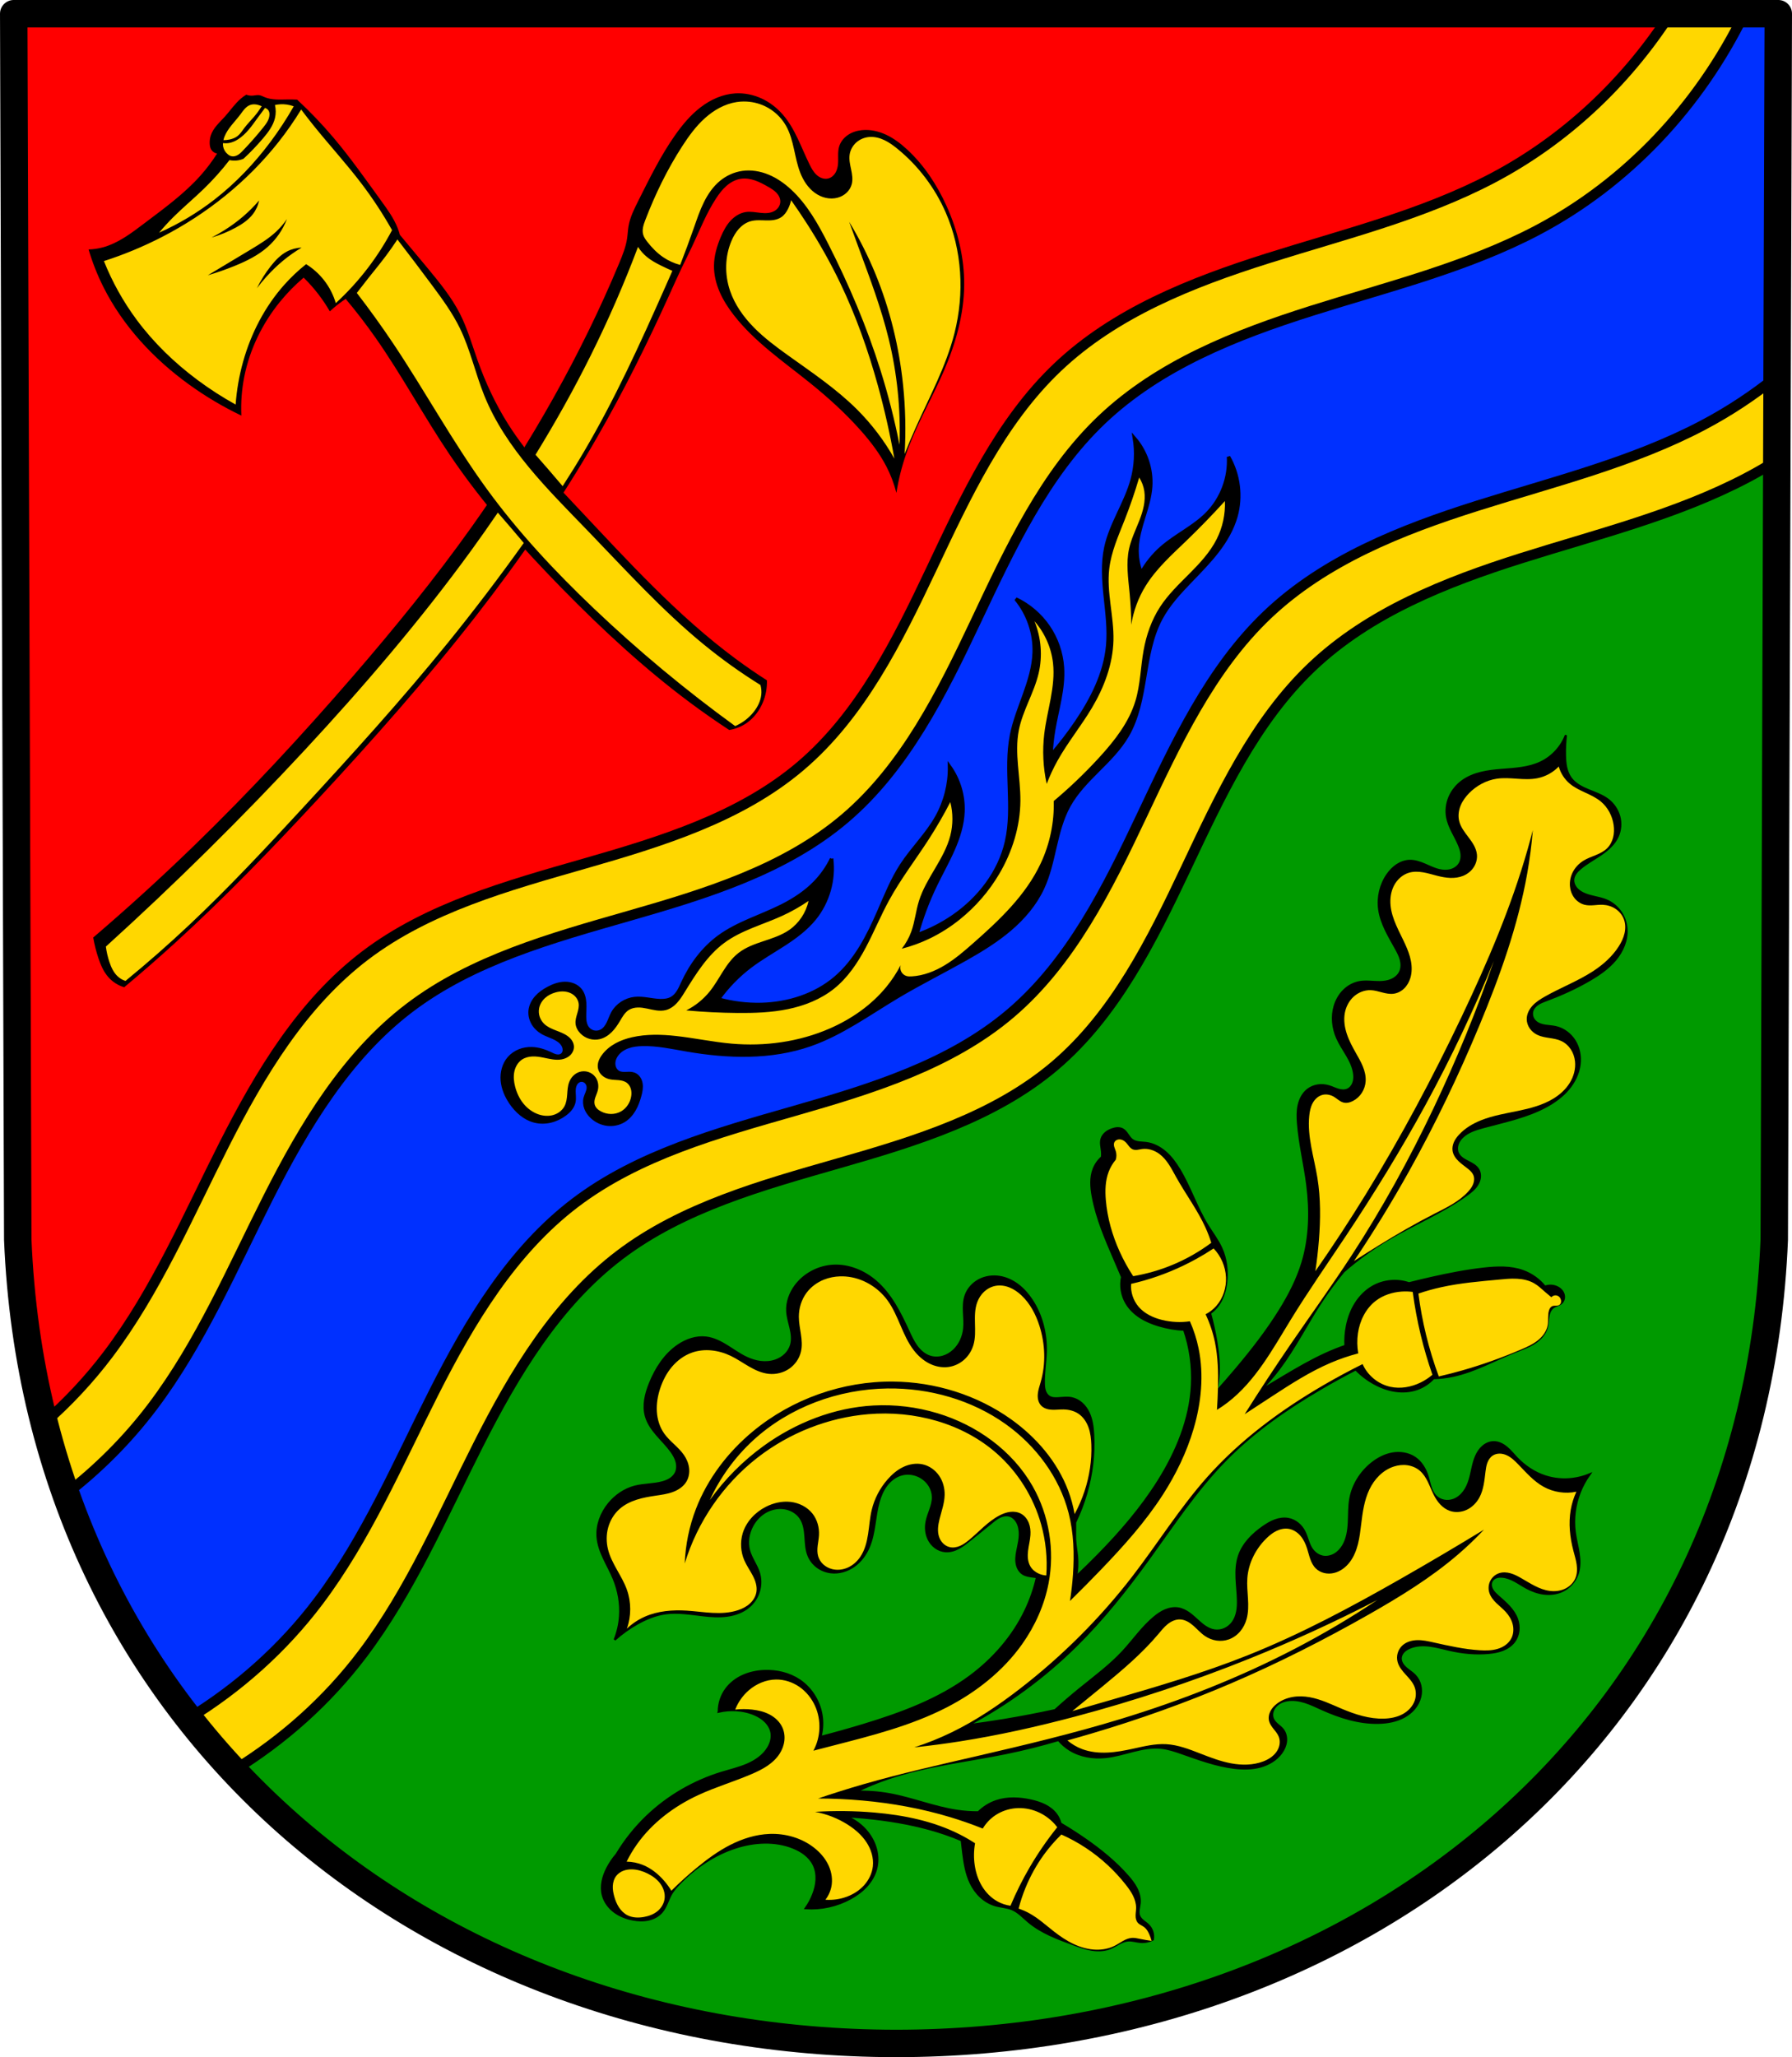
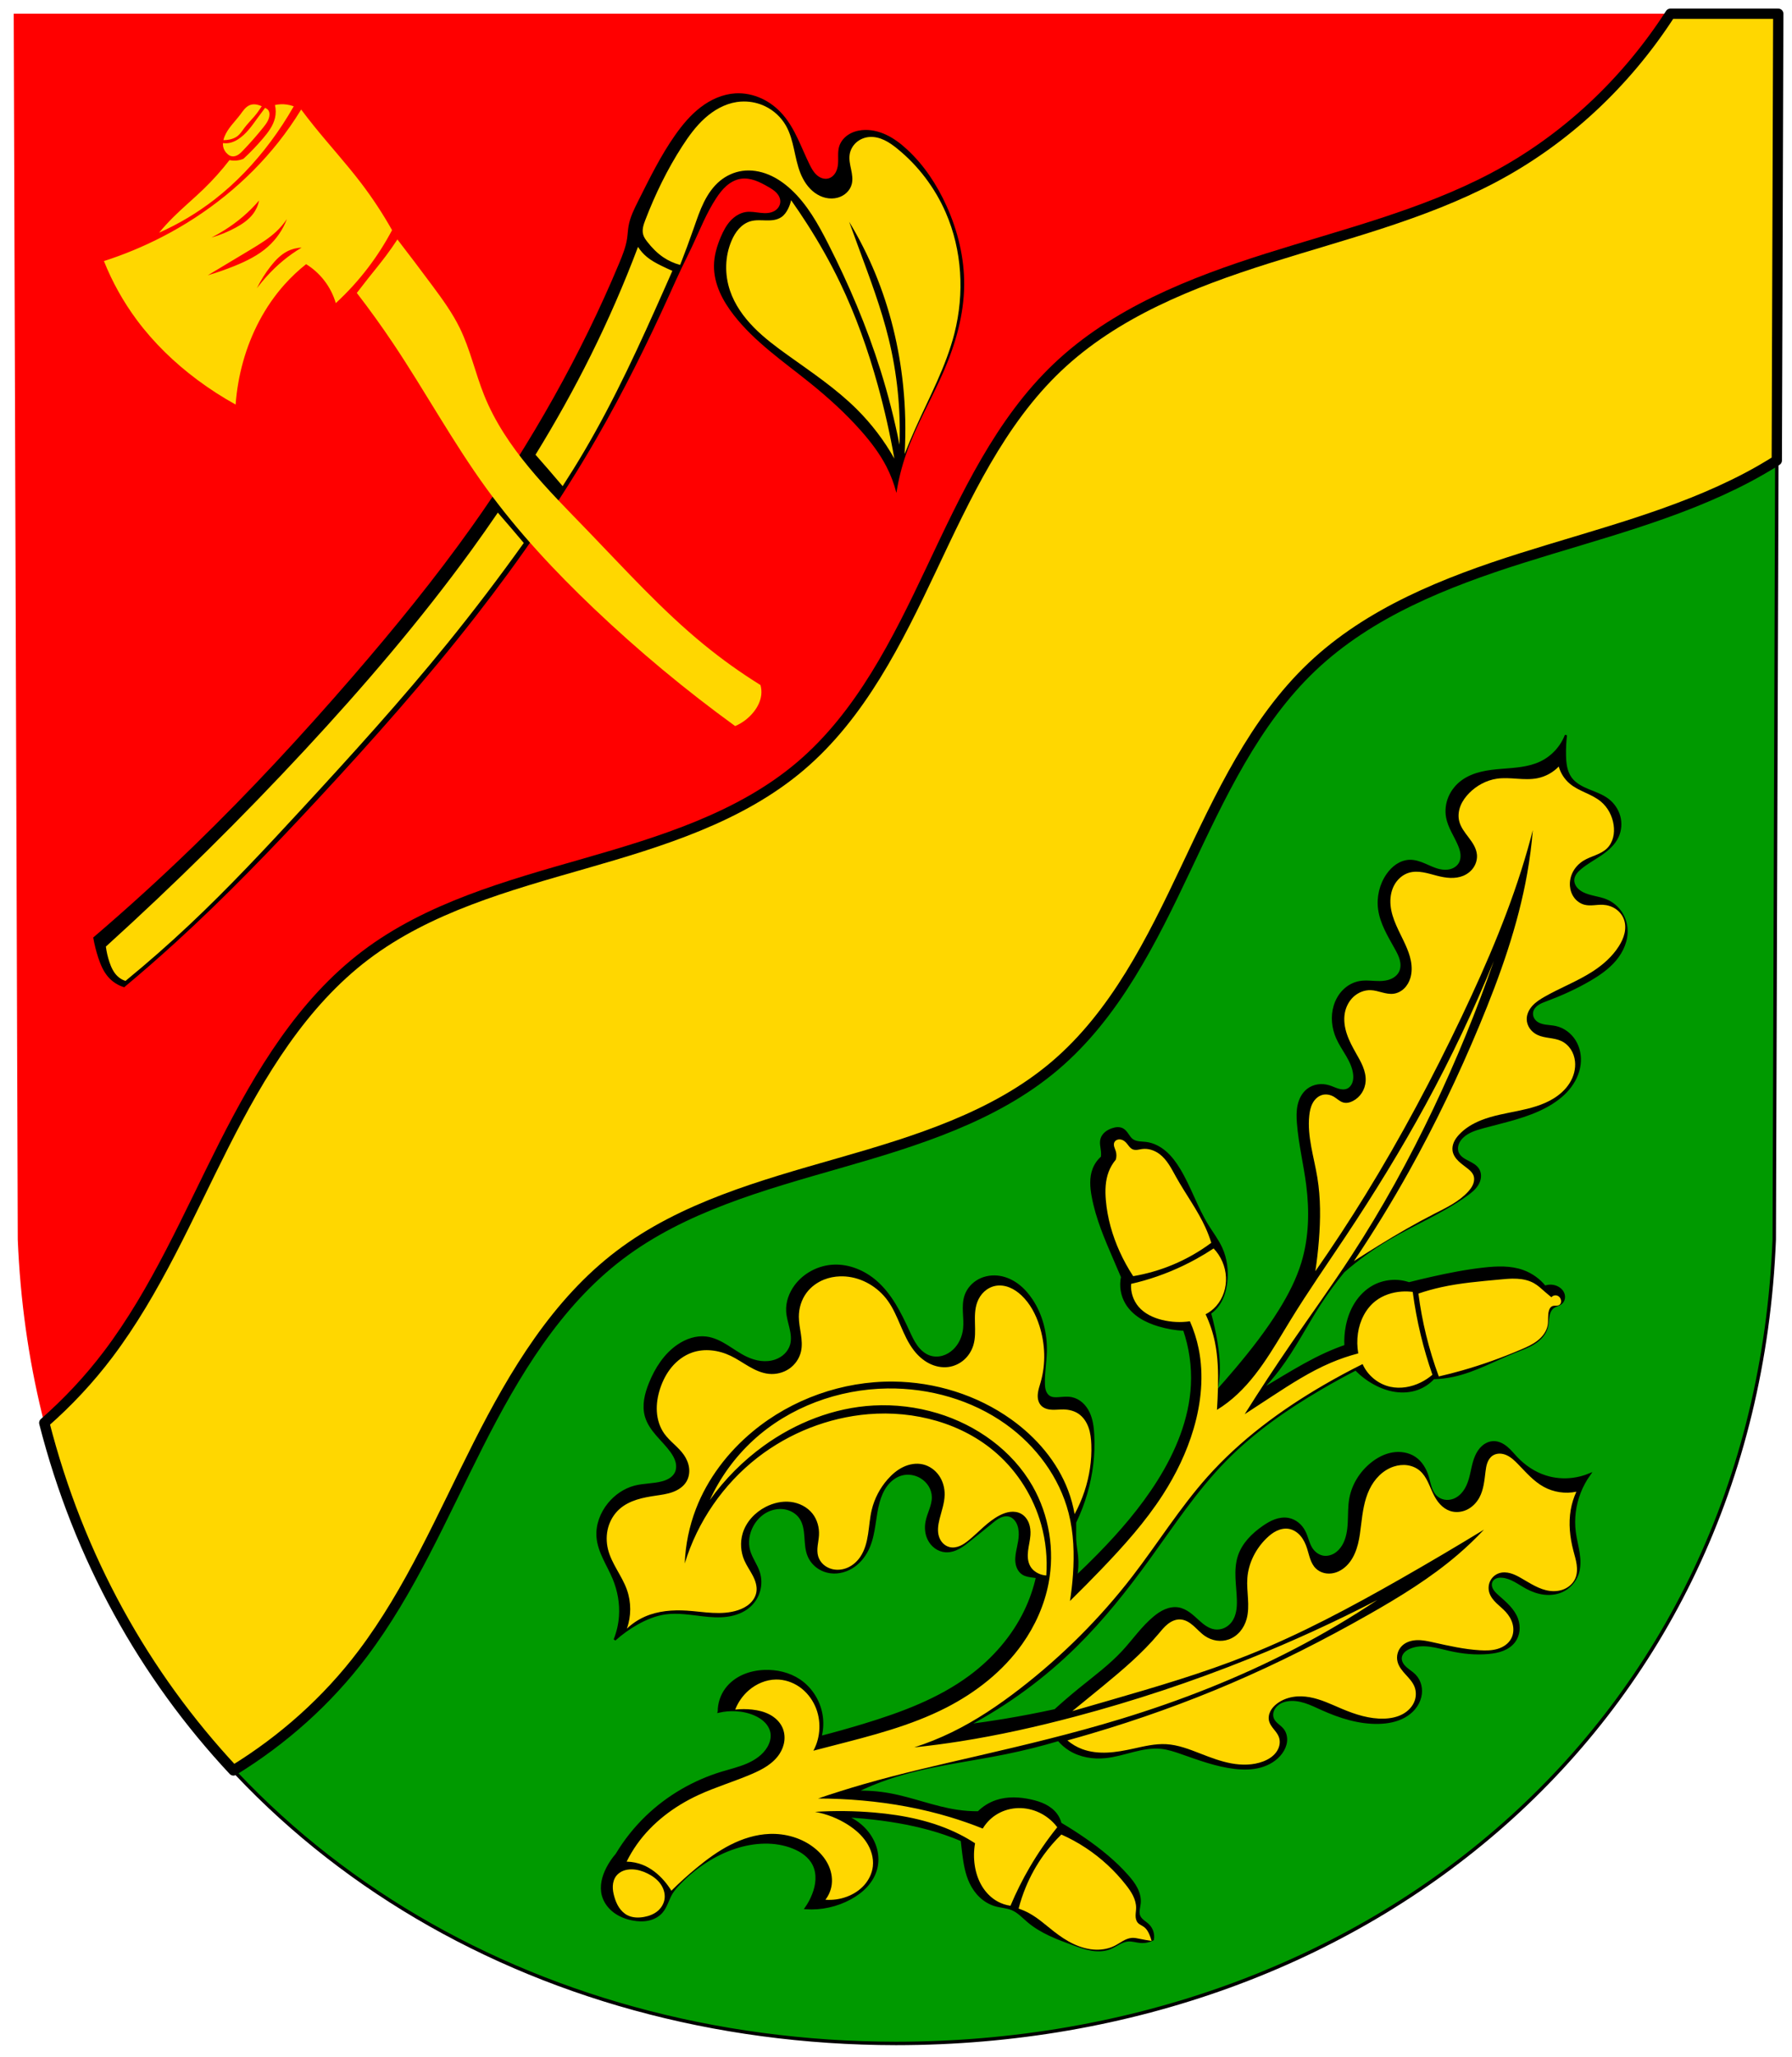
<svg xmlns="http://www.w3.org/2000/svg" xmlns:ns1="http://www.inkscape.org/namespaces/inkscape" xmlns:ns2="http://sodipodi.sourceforge.net/DTD/sodipodi-0.dtd" width="138.239mm" height="158.658mm" viewBox="0 0 138.239 158.658" version="1.1" id="svg865" ns1:version="0.92.5 (2060ec1f9f, 2020-04-08)" ns2:docname="DEU Roth (Rhein-Lahn) COA.svg">
  <defs id="defs859">
    <ns1:path-effect effect="spiro" id="path-effect2874" is_visible="true" />
    <ns1:path-effect effect="spiro" id="path-effect2869" is_visible="true" />
    <ns1:path-effect effect="spiro" id="path-effect2864" is_visible="true" />
    <ns1:path-effect effect="spiro" id="path-effect2859" is_visible="true" />
    <ns1:path-effect effect="spiro" id="path-effect2854" is_visible="true" />
    <ns1:path-effect effect="spiro" id="path-effect2849" is_visible="true" />
    <ns1:path-effect effect="spiro" id="path-effect2844" is_visible="true" />
    <ns1:path-effect effect="spiro" id="path-effect2840" is_visible="true" />
    <ns1:path-effect effect="spiro" id="path-effect2799" is_visible="true" />
    <ns1:path-effect effect="spiro" id="path-effect2748" is_visible="true" />
    <ns1:path-effect effect="spiro" id="path-effect2744" is_visible="true" />
    <ns1:path-effect effect="spiro" id="path-effect2705" is_visible="true" />
    <ns1:path-effect effect="spiro" id="path-effect2701" is_visible="true" />
    <ns1:path-effect effect="spiro" id="path-effect2650" is_visible="true" />
    <ns1:path-effect effect="spiro" id="path-effect2601" is_visible="true" />
    <ns1:path-effect effect="spiro" id="path-effect2596" is_visible="true" />
    <ns1:path-effect effect="spiro" id="path-effect2591" is_visible="true" />
    <ns1:path-effect effect="spiro" id="path-effect2567" is_visible="true" />
    <ns1:path-effect effect="spiro" id="path-effect2562" is_visible="true" />
    <ns1:path-effect effect="spiro" id="path-effect2557" is_visible="true" />
    <ns1:path-effect effect="spiro" id="path-effect2553" is_visible="true" />
    <ns1:path-effect effect="spiro" id="path-effect2549" is_visible="true" />
    <ns1:path-effect effect="spiro" id="path-effect2440" is_visible="true" />
    <ns1:path-effect effect="spiro" id="path-effect2436" is_visible="true" />
    <ns1:path-effect effect="spiro" id="path-effect2371" is_visible="true" />
    <ns1:path-effect effect="spiro" id="path-effect2142" is_visible="true" />
    <ns1:path-effect effect="spiro" id="path-effect3644" is_visible="true" />
    <ns1:path-effect effect="spiro" id="path-effect3636" is_visible="true" />
    <ns1:path-effect effect="spiro" id="path-effect3544" is_visible="true" />
    <ns1:path-effect effect="spiro" id="path-effect3466" is_visible="true" />
    <ns1:path-effect effect="spiro" id="path-effect3544-2" is_visible="true" />
    <ns1:path-effect effect="spiro" id="path-effect3644-8" is_visible="true" />
    <ns1:path-effect effect="spiro" id="path-effect3644-3" is_visible="true" />
    <ns1:path-effect effect="spiro" id="path-effect3636-0" is_visible="true" />
    <ns1:path-effect effect="spiro" id="path-effect1727-0-1" is_visible="true" />
    <ns1:path-effect effect="spiro" id="path-effect1731-8-3" is_visible="true" />
    <ns1:path-effect effect="spiro" id="path-effect1727-3" is_visible="true" />
    <ns1:path-effect effect="spiro" id="path-effect1731-7" is_visible="true" />
    <ns1:path-effect effect="spiro" id="path-effect841-8" is_visible="true" />
    <ns1:path-effect effect="spiro" id="path-effect2371-0" is_visible="true" />
    <ns1:path-effect effect="spiro" id="path-effect2436-3" is_visible="true" />
    <ns1:path-effect effect="spiro" id="path-effect2440-6" is_visible="true" />
    <ns1:path-effect effect="spiro" id="path-effect2567-4" is_visible="true" />
    <ns1:path-effect effect="spiro" id="path-effect2549-1" is_visible="true" />
    <ns1:path-effect effect="spiro" id="path-effect2650-7" is_visible="true" />
    <ns1:path-effect effect="spiro" id="path-effect2799-5" is_visible="true" />
  </defs>
  <ns2:namedview id="base" pagecolor="#ffffff" bordercolor="#666666" borderopacity="1.0" ns1:pageopacity="0.0" ns1:pageshadow="2" ns1:zoom="1.3224365" ns1:cx="261.23861" ns1:cy="299.82536" ns1:document-units="mm" ns1:current-layer="layer1" showgrid="false" ns1:window-width="1920" ns1:window-height="1046" ns1:window-x="-11" ns1:window-y="-11" ns1:window-maximized="1" fit-margin-top="0" fit-margin-left="0" fit-margin-right="0" fit-margin-bottom="0" ns1:snap-global="false" ns1:snap-midpoints="true" ns1:snap-smooth-nodes="true" />
  <g ns1:label="Ebene 1" ns1:groupmode="layer" id="layer1" transform="translate(23.384,173.665)">
    <path style="fill:#ff0000;fill-opacity:1;fill-rule:evenodd;stroke:none;stroke-width:2.117;stroke-linecap:round;stroke-linejoin:round;stroke-miterlimit:4;stroke-dasharray:none;stroke-opacity:1" ns1:connector-curvature="0" d="m 113.797,-172.607 -0.311,94.538 c -1.515,37.541 -31.449,61.981 -67.75,62.002 -36.269,-0.046 -66.213,-24.497 -67.75,-62.002 l -0.311,-94.538 h 68.059 z" id="path10563-0-6-2-6-4-4" ns2:nodetypes="ccccccc" />
    <path transform="translate(143.38,4.77e-6)" style="fill:#000000;stroke:none;stroke-width:0.065;stroke-linecap:butt;stroke-linejoin:miter;stroke-miterlimit:4;stroke-dasharray:none;stroke-opacity:1" d="m -159.574,-101.363 c 0.092,0.528 0.222,1.049 0.389,1.557 0.178,0.539 0.403,1.076 0.779,1.502 0.324,0.368 0.753,0.641 1.224,0.779 1.339,-1.117 2.653,-2.263 3.942,-3.438 3.848,-3.506 7.464,-7.26 11.005,-11.075 4.234,-4.562 8.371,-9.221 12.195,-14.131 3.39,-4.353 6.534,-8.903 9.289,-13.682 2.067,-3.586 3.912,-7.297 5.618,-11.068 0.313,-0.692 0.621,-1.387 0.949,-2.072 0.274,-0.572 0.561,-1.136 0.83,-1.71 0.582,-1.24 1.084,-2.526 1.835,-3.671 0.228,-0.347 0.48,-0.682 0.792,-0.955 0.312,-0.273 0.69,-0.482 1.099,-0.547 0.37,-0.059 0.751,0.003 1.104,0.124 0.354,0.122 0.684,0.302 1.009,0.488 0.229,0.131 0.46,0.268 0.643,0.459 0.091,0.095 0.17,0.204 0.224,0.324 0.054,0.12 0.084,0.253 0.079,0.385 -0.006,0.143 -0.055,0.284 -0.134,0.404 -0.079,0.12 -0.188,0.219 -0.311,0.292 -0.16,0.094 -0.344,0.143 -0.529,0.162 -0.185,0.019 -0.372,0.008 -0.557,-0.013 -0.37,-0.04 -0.742,-0.117 -1.111,-0.066 -0.473,0.066 -0.898,0.341 -1.218,0.695 -0.319,0.354 -0.542,0.785 -0.729,1.224 -0.301,0.706 -0.521,1.458 -0.528,2.225 -0.007,0.697 0.163,1.39 0.441,2.03 0.278,0.64 0.661,1.23 1.089,1.78 1.604,2.063 3.803,3.563 5.84,5.2 1.417,1.14 2.773,2.363 3.977,3.727 0.747,0.845 1.437,1.749 1.955,2.751 0.333,0.645 0.592,1.328 0.771,2.032 0.16,-1.021 0.412,-2.027 0.751,-3.003 0.775,-2.231 1.996,-4.278 2.929,-6.448 0.894,-2.08 1.527,-4.303 1.548,-6.567 0.019,-2.106 -0.495,-4.2 -1.363,-6.118 -0.738,-1.63 -1.741,-3.156 -3.059,-4.366 -0.478,-0.439 -1,-0.837 -1.587,-1.114 -0.587,-0.277 -1.243,-0.428 -1.889,-0.36 -0.382,0.04 -0.759,0.159 -1.076,0.375 -0.317,0.216 -0.57,0.535 -0.676,0.904 -0.123,0.43 -0.043,0.889 -0.083,1.335 -0.021,0.238 -0.079,0.476 -0.202,0.681 -0.123,0.205 -0.318,0.373 -0.549,0.432 -0.159,0.04 -0.328,0.028 -0.484,-0.024 -0.155,-0.052 -0.296,-0.142 -0.417,-0.252 -0.242,-0.22 -0.401,-0.515 -0.545,-0.809 -0.643,-1.307 -1.103,-2.738 -2.058,-3.838 -0.455,-0.524 -1.016,-0.959 -1.647,-1.249 -0.631,-0.29 -1.331,-0.433 -2.024,-0.391 -0.974,0.059 -1.903,0.48 -2.677,1.074 -0.774,0.594 -1.406,1.354 -1.967,2.152 -1.113,1.584 -1.968,3.331 -2.837,5.061 -0.313,0.624 -0.633,1.259 -0.751,1.947 -0.054,0.313 -0.065,0.632 -0.111,0.946 -0.098,0.666 -0.353,1.298 -0.612,1.919 -1.473,3.534 -3.164,6.976 -5.034,10.317 -1.93,3.449 -4.05,6.791 -6.341,10.012 -2.85,4.006 -5.962,7.821 -9.177,11.541 -3.908,4.522 -7.973,8.91 -12.264,13.071 -2.511,2.435 -5.1,4.791 -7.759,7.064 z" id="path2648-0" ns1:connector-curvature="0" ns1:path-effect="#path-effect2650-7" ns1:original-d="m -159.57396,-101.36328 c 0,0 0.2,1.05687 0.38933,1.557349 0.19951,0.527394 0.39796,1.085796 0.77868,1.501736 0.32643,0.356627 1.22364,0.778676 1.22364,0.778676 0,0 2.6698,-2.245528 3.94207,-3.437571 3.79795,-3.55843 7.46889,-7.25695 11.00544,-11.07527 4.22792,-4.56477 8.40882,-9.19398 12.19495,-14.13135 3.35442,-4.37438 6.48737,-8.93473 9.2885,-13.68247 2.10242,-3.56346 3.81923,-7.34218 5.6176,-11.06834 0.33024,-0.68425 0.62526,-1.38502 0.94947,-2.07215 0.27039,-0.57306 0.55028,-1.14161 0.83037,-1.71 0.60472,-1.22716 0.97347,-2.60856 1.83545,-3.67091 0.50717,-0.62506 1.10134,-1.34601 1.89107,-1.50173 0.71959,-0.14189 1.50249,0.20619 2.11356,0.61182 0.41734,0.27703 0.91769,0.66787 0.94553,1.16801 0.0153,0.27472 -0.20614,0.5586 -0.44496,0.69525 -0.63609,0.36396 -1.5243,-0.20743 -2.19698,0.0834 -0.83633,0.36158 -1.4996,1.12497 -1.94669,1.91888 -0.37402,0.66415 -0.58497,1.46467 -0.52839,2.22479 0.10158,1.36473 0.74276,2.69024 1.52955,3.80996 1.49863,2.13276 3.91554,3.44239 5.84007,5.20045 1.34127,1.22525 2.78199,2.35809 3.97682,3.72653 0.73991,0.84742 1.424979,1.75882 1.954548,2.75136 0.341005,0.63913 0.770822,2.03194 0.770822,2.03194 0,0 0.410917,-2.0291 0.750867,-3.00347 0.777658,-2.22893 2.166445,-4.21386 2.929107,-6.44797 0.726585,-2.12843 1.534356,-4.31805 1.548287,-6.56703 0.01294,-2.08933 -0.519983,-4.2063 -1.362685,-6.11818 -0.716737,-1.6261 -1.677673,-3.24829 -3.059089,-4.36615 -0.97839,-0.79173 -2.225925,-1.61814 -3.476237,-1.47393 -0.71835,0.0829 -1.40454,0.6451 -1.75202,1.27926 -0.21423,0.39098 0.0602,0.91282 -0.0834,1.33487 -0.14415,0.42351 -0.30971,1.03814 -0.75087,1.1124 -0.59419,0.10002 -1.05347,-0.62754 -1.44612,-1.08459 -0.94591,-1.10105 -0.9953,-2.84889 -2.05793,-3.83776 -0.98118,-0.91307 -2.33644,-1.76577 -3.67091,-1.64079 -1.87669,0.17576 -3.3771,1.83053 -4.64425,3.22595 -1.30017,1.43179 -2.01375,3.31116 -2.83661,5.0614 -0.29591,0.62941 -0.58378,1.27157 -0.75087,1.9467 -0.0762,0.30806 -0.0442,0.63534 -0.11123,0.94553 -0.14184,0.6562 -0.36201,1.29574 -0.61182,1.91889 -1.4239,3.55184 -3.16808,6.97638 -5.03359,10.31747 -1.92574,3.44898 -4.05131,6.79243 -6.34066,10.01156 -2.84854,4.00544 -5.96348,7.82234 -9.17727,11.54111 -3.90653,4.52036 -8.00789,8.87795 -12.26416,13.07065 -2.4917,2.45449 -7.75896,7.06372 -7.75896,7.06372 z" ns2:nodetypes="caacaaaaaaaaaaaaaaaaaaacaaaaaaaaaaaaaaaaaaaaacc" />
    <path style="fill:#009a00;fill-opacity:1;stroke:#000000;stroke-width:0.265px;stroke-linecap:butt;stroke-linejoin:miter;stroke-opacity:1" d="M 113.797,-172.607 -16.876,-54.787 c 10.252,24.021 34.535,38.685 62.612,38.721 36.301,-0.021 66.235,-24.461 67.75,-62.002 z" id="path2140" ns1:connector-curvature="0" />
    <path ns1:connector-curvature="0" style="fill:#ffd700;fill-opacity:1;stroke:#000000;stroke-width:0.794;stroke-linecap:round;stroke-linejoin:round;stroke-miterlimit:4;stroke-dasharray:none;stroke-opacity:1" d="m 105.474,-172.607 c -3.43,5.317 -8.125,9.735 -13.71,12.674 -5.418,2.851 -11.497,4.341 -17.383,6.201 -5.886,1.86 -11.76,4.193 -16.185,8.393 -4.423,4.198 -7.079,9.95 -9.721,15.538 -2.642,5.588 -5.466,11.278 -10.113,15.225 -4.647,3.947 -10.719,5.813 -16.661,7.516 -5.942,1.703 -12.047,3.394 -16.906,7.079 -4.86,3.687 -8.113,9.106 -10.902,14.613 -2.788,5.507 -5.242,11.266 -8.932,16.15 -1.461,1.934 -3.117,3.701 -4.93,5.29 2.664,10.425 7.742,19.472 14.594,26.807 3.839,-2.358 7.239,-5.386 9.962,-8.991 3.69,-4.885 6.144,-10.643 8.932,-16.15 2.788,-5.507 6.041,-10.926 10.902,-14.613 4.859,-3.685 10.964,-5.376 16.906,-7.079 5.942,-1.703 12.014,-3.569 16.661,-7.516 4.647,-3.947 7.47,-9.638 10.113,-15.225 2.642,-5.588 5.298,-11.34 9.721,-15.538 4.424,-4.2 10.299,-6.533 16.185,-8.393 5.886,-1.86 11.965,-3.35 17.382,-6.201 0.783,-0.412 1.546,-0.856 2.293,-1.325 l 0.113,-34.455 z" id="path2369-5" />
-     <path ns1:connector-curvature="0" style="fill:#0030ff;fill-opacity:1;stroke:#000000;stroke-width:0.794;stroke-linecap:round;stroke-linejoin:round;stroke-miterlimit:4;stroke-dasharray:none;stroke-opacity:1" d="m 111.172,-172.607 c -3.472,7.111 -9.038,13.053 -15.982,16.707 -5.418,2.851 -11.497,4.341 -17.383,6.201 -5.886,1.86 -11.76,4.194 -16.185,8.394 -4.423,4.198 -7.079,9.95 -9.721,15.538 -2.642,5.588 -5.466,11.278 -10.113,15.225 -4.647,3.947 -10.719,5.812 -16.661,7.515 -5.942,1.703 -12.047,3.394 -16.906,7.079 -4.86,3.687 -8.113,9.106 -10.902,14.614 -2.788,5.507 -5.242,11.265 -8.932,16.15 -1.922,2.545 -4.182,4.803 -6.695,6.742 2.264,6.395 5.487,12.189 9.49,17.299 3.846,-2.36 7.252,-5.391 9.979,-9.002 3.69,-4.885 6.144,-10.642 8.932,-16.15 2.788,-5.507 6.041,-10.927 10.902,-14.614 4.859,-3.685 10.964,-5.376 16.906,-7.079 5.942,-1.703 12.014,-3.568 16.661,-7.515 4.647,-3.947 7.47,-9.638 10.113,-15.225 2.642,-5.588 5.298,-11.34 9.721,-15.538 4.424,-4.2 10.299,-6.533 16.185,-8.394 5.886,-1.86 11.965,-3.35 17.383,-6.201 2.039,-1.073 3.957,-2.345 5.74,-3.784 l 0.092,-27.963 z" id="path2369-1-4" />
-     <path style="fill:#000000;stroke:#000000;stroke-width:0.265px;stroke-linecap:butt;stroke-linejoin:miter;stroke-opacity:1" d="m 271.5,-107.734 c -0.901,1.379 -2.381,2.365 -4,2.667 -1.011,0.188 -2.053,0.118 -3.073,-0.014 -1.02,-0.132 -2.034,-0.326 -3.06,-0.386 -1.186,-0.069 -2.381,0.044 -3.533,0.333 0.627,0.929 1.394,1.764 2.267,2.467 1.603,1.29 3.609,2.135 5.666,2.133 2.057,-0.002 4.019,-0.827 5.866,-1.733 1.199,-0.588 2.387,-1.22 3.667,-1.6 1.469,-0.436 3.031,-0.532 4.467,-1.067 1.269,-0.473 2.408,-1.286 3.267,-2.333 -0.103,1.232 -0.628,2.425 -1.467,3.333 -0.687,0.744 -1.564,1.29 -2.475,1.732 -0.911,0.443 -1.865,0.791 -2.791,1.201 -1.257,0.556 -2.463,1.227 -3.6,2 0.984,0.378 2.018,0.626 3.067,0.733 2.404,0.246 4.933,-0.285 6.866,-1.733 1.098,-0.822 1.97,-1.903 2.821,-2.978 0.852,-1.075 1.706,-2.167 2.778,-3.022 0.866,-0.69 1.853,-1.208 2.812,-1.76 0.959,-0.553 1.909,-1.154 2.654,-1.973 1.002,-1.102 1.583,-2.577 1.6,-4.067 0.458,1.014 0.641,2.15 0.525,3.257 -0.116,1.106 -0.532,2.18 -1.191,3.076 -0.973,1.323 -2.411,2.208 -3.667,3.267 -0.493,0.416 -0.961,0.861 -1.4,1.333 1.056,-0.159 2.103,-0.382 3.133,-0.667 2.072,-0.572 4.129,-1.43 5.666,-2.933 0.907,-0.886 1.599,-1.963 2.315,-3.009 0.716,-1.046 1.479,-2.086 2.485,-2.858 1.486,-1.139 3.389,-1.607 4.933,-2.667 0.888,-0.61 1.644,-1.411 2.2,-2.333 0.018,1.351 -0.522,2.701 -1.467,3.667 -0.567,0.58 -1.261,1.016 -1.945,1.452 -0.684,0.436 -1.372,0.884 -1.921,1.481 -0.441,0.48 -0.784,1.051 -1,1.667 0.787,-0.296 1.626,-0.455 2.467,-0.467 1.471,-0.021 2.935,0.404 4.4,0.267 1.59,-0.149 3.103,-0.992 4.067,-2.267 -0.285,1.557 -1.22,2.984 -2.533,3.867 -0.848,0.57 -1.831,0.913 -2.83,1.127 -0.999,0.214 -2.02,0.304 -3.036,0.406 -1.244,0.124 -2.505,0.271 -3.667,0.733 -1.459,0.581 -2.678,1.625 -3.877,2.639 -1.199,1.014 -2.442,2.037 -3.923,2.561 -1.109,0.393 -2.298,0.486 -3.47,0.582 -1.173,0.096 -2.362,0.202 -3.463,0.618 -1.044,0.394 -1.966,1.051 -2.862,1.716 -0.896,0.665 -1.79,1.351 -2.804,1.817 -1.233,0.567 -2.604,0.787 -3.961,0.791 -1.357,0.004 -2.706,-0.203 -4.038,-0.458 -1.982,-0.379 -3.943,-0.866 -5.933,-1.2 -2.532,-0.426 -5.136,-0.611 -7.533,-1.533 -3.003,-1.155 -5.472,-3.395 -7.533,-5.866 -0.737,-0.883 -1.439,-1.81 -2.333,-2.533 -0.293,-0.237 -0.608,-0.452 -0.96,-0.585 -0.352,-0.134 -0.744,-0.181 -1.107,-0.081 -0.15,0.042 -0.295,0.108 -0.419,0.203 -0.124,0.094 -0.228,0.217 -0.293,0.359 -0.079,0.172 -0.099,0.376 -0.031,0.553 0.037,0.096 0.098,0.181 0.168,0.255 0.07,0.075 0.15,0.139 0.231,0.203 0.162,0.126 0.332,0.253 0.43,0.433 0.075,0.137 0.101,0.298 0.086,0.454 -0.015,0.155 -0.071,0.305 -0.152,0.439 -0.161,0.268 -0.414,0.467 -0.671,0.644 -0.322,0.221 -0.662,0.419 -1.03,0.549 -0.368,0.129 -0.766,0.188 -1.152,0.128 -0.438,-0.069 -0.849,-0.294 -1.15,-0.621 -0.3,-0.327 -0.49,-0.752 -0.541,-1.193 -0.031,-0.269 -0.011,-0.546 0.079,-0.801 0.09,-0.255 0.252,-0.488 0.474,-0.643 0.116,-0.081 0.245,-0.141 0.369,-0.208 0.124,-0.067 0.247,-0.144 0.337,-0.253 0.096,-0.115 0.153,-0.266 0.145,-0.416 -0.008,-0.15 -0.083,-0.298 -0.207,-0.383 -0.062,-0.043 -0.136,-0.071 -0.211,-0.082 -0.075,-0.011 -0.153,-0.006 -0.227,0.012 -0.148,0.035 -0.281,0.12 -0.392,0.224 -0.251,0.232 -0.407,0.557 -0.676,0.768 -0.157,0.123 -0.346,0.201 -0.541,0.243 -0.195,0.041 -0.397,0.047 -0.596,0.034 -0.411,-0.026 -0.819,-0.129 -1.186,-0.316 -0.367,-0.186 -0.694,-0.456 -0.934,-0.791 -0.463,-0.644 -0.578,-1.486 -0.492,-2.274 0.067,-0.613 0.252,-1.223 0.61,-1.725 0.358,-0.502 0.901,-0.887 1.511,-0.98 0.324,-0.049 0.66,-0.015 0.971,0.088 0.311,0.104 0.598,0.276 0.842,0.496 0.364,0.327 0.629,0.752 0.83,1.199 0.068,0.151 0.129,0.306 0.23,0.437 0.051,0.065 0.111,0.124 0.181,0.167 0.07,0.043 0.151,0.07 0.234,0.072 0.097,0.002 0.194,-0.031 0.273,-0.087 0.08,-0.056 0.142,-0.134 0.188,-0.22 0.071,-0.135 0.098,-0.291 0.093,-0.444 -0.005,-0.153 -0.042,-0.303 -0.093,-0.447 -0.14,-0.393 -0.388,-0.742 -0.522,-1.137 -0.109,-0.32 -0.14,-0.667 -0.075,-0.998 0.065,-0.331 0.229,-0.644 0.474,-0.876 0.276,-0.261 0.644,-0.411 1.02,-0.464 0.376,-0.053 0.76,-0.015 1.131,0.065 0.443,0.095 0.884,0.254 1.233,0.543 0.175,0.145 0.324,0.321 0.428,0.523 0.104,0.202 0.16,0.429 0.152,0.655 -0.013,0.35 -0.18,0.677 -0.389,0.958 -0.209,0.281 -0.463,0.525 -0.687,0.794 -0.103,0.124 -0.201,0.254 -0.274,0.397 -0.074,0.144 -0.123,0.302 -0.125,0.463 -0.003,0.189 0.061,0.379 0.177,0.528 0.116,0.149 0.284,0.257 0.468,0.302 0.138,0.034 0.284,0.032 0.424,0.007 0.14,-0.025 0.275,-0.073 0.405,-0.13 0.26,-0.115 0.503,-0.268 0.769,-0.369 0.652,-0.246 1.419,-0.143 1.998,0.246 0.542,0.365 0.902,0.941 1.383,1.383 0.236,0.217 0.514,0.406 0.83,0.461 0.244,0.042 0.496,0.001 0.732,-0.076 0.235,-0.077 0.457,-0.189 0.682,-0.293 1.37,-0.636 2.888,-0.995 4.395,-0.891 1.806,0.124 3.496,0.894 5.255,1.321 1.034,0.251 2.107,0.385 3.165,0.277 0.732,-0.075 1.453,-0.265 2.126,-0.562 z" id="path2434-9" ns1:connector-curvature="0" ns1:path-effect="#path-effect2436-3" ns1:original-d="m 271.5,-107.73443 c 0,0 -2.4519,2.2524 -3.99986,2.66658 -1.9791,0.52953 -4.08462,-0.42963 -6.13312,-0.39999 -1.18285,0.0171 -3.53322,0.33333 -3.53322,0.33333 0,0 1.34116,1.84178 2.26661,2.46658 1.67271,1.1293 3.64956,2.05983 5.66647,2.13326 2.0377,0.0742 3.95058,-1.03529 5.86645,-1.73327 1.25292,-0.45646 2.402,-1.17677 3.66654,-1.59995 1.45158,-0.48577 3.07346,-0.43224 4.46651,-1.06663 1.21777,-0.55457 3.26657,-2.33326 3.26657,-2.33326 0,0 -0.64942,2.43564 -1.46663,3.33322 -1.35279,1.48583 -3.51046,1.95644 -5.26648,2.93324 -1.1996,0.66729 -3.59987,1.999929 -3.59987,1.999929 0,0 2.01557,0.739898 3.06655,0.733309 2.36056,-0.0148 4.83396,-0.532659 6.86644,-1.733278 2.35541,-1.39138 3.52431,-4.21758 5.5998,-5.99979 1.67405,-1.4375 4.09069,-2.00811 5.4665,-3.73321 0.90824,-1.13883 1.59994,-4.06653 1.59994,-4.06653 0,0 0.30216,4.4444 -0.66665,6.33312 -0.74707,1.45644 -2.46262,2.15755 -3.66654,3.26656 -0.47397,0.43661 -1.39996,1.33329 -1.39996,1.33329 0,0 2.12788,-0.30688 3.13324,-0.66665 2.00252,-0.71661 4.01448,-1.59361 5.66645,-2.93323 1.96246,-1.5914 2.85171,-4.25758 4.79986,-5.86647 1.44128,-1.19029 3.45096,-1.52765 4.93316,-2.66658 0.84761,-0.65131 2.19993,-2.33325 2.19993,-2.33325 0,0 -0.66881,2.61955 -1.46664,3.66654 -0.98052,1.28673 -2.78635,1.72894 -3.86651,2.93324 -0.43257,0.48229 -0.99997,1.66661 -0.99997,1.66661 0,0 1.63147,-0.41378 2.46658,-0.46665 1.46637,-0.0928 2.96723,0.593 4.39983,0.26665 1.51309,-0.34468 4.06654,-2.26659 4.06654,-2.26659 0,0 -1.28209,2.96723 -2.53325,3.86654 -1.6412,1.17966 -3.89691,1.07935 -5.86645,1.53328 -1.21454,0.27992 -2.51503,0.25634 -3.66654,0.73331 -2.88686,1.19577 -4.89759,4.0417 -7.79976,5.19982 -2.17835,0.869278 -4.74176,0.363956 -6.93309,1.199959 -2.07971,0.793419 -3.5397,2.876277 -5.66647,3.533214 -2.55001,0.787671 -5.33915,0.54383 -7.99973,0.333322 -2.01146,-0.159149 -3.95566,-0.798746 -5.93312,-1.199959 -2.51135,-0.509536 -5.20516,-0.462188 -7.53309,-1.533282 -2.89128,-1.330294 -5.19153,-3.710914 -7.53306,-5.866464 -0.84462,-0.77753 -1.36628,-1.91447 -2.33325,-2.53325 -0.60968,-0.39014 -1.35421,-0.7947 -2.06661,-0.66664 -0.2974,0.0535 -0.57246,0.2932 -0.71179,0.56133 -0.0852,0.16388 -0.0935,0.37953 -0.0307,0.55319 0.13809,0.38169 0.76867,0.48996 0.82977,0.89124 0.0855,0.56168 -0.3074,1.16547 -0.73757,1.53662 -0.57652,0.49742 -1.44614,0.87186 -2.182,0.67611 -0.79852,-0.21242 -1.53237,-1.00215 -1.69028,-1.81321 -0.0985,-0.50607 0.22926,-1.0433 0.55318,-1.44442 0.17673,-0.21885 0.58246,-0.20869 0.70684,-0.46099 0.11812,-0.2396 0.15028,-0.63622 -0.0615,-0.79904 -0.223,-0.17145 -0.58512,0.0148 -0.82977,0.15366 -0.29671,0.16836 -0.3842,0.59178 -0.67612,0.76831 -0.3338,0.20185 -0.74987,0.32373 -1.1371,0.27659 -0.79142,-0.0964 -1.63713,-0.47237 -2.12053,-1.10637 -0.47025,-0.61676 -0.66552,-1.51833 -0.49172,-2.27419 0.25671,-1.11642 1.02518,-2.36904 2.12054,-2.70445 0.60714,-0.18591 1.3033,0.20552 1.81321,0.58391 0.39022,0.28957 0.52278,0.82191 0.82977,1.19857 0.19684,0.24151 0.33571,0.64181 0.64538,0.67611 0.18356,0.0203 0.37385,-0.1445 0.46099,-0.30733 0.14018,-0.26193 0.0635,-0.60102 0,-0.89123 -0.0891,-0.40749 -0.47651,-0.72251 -0.52245,-1.1371 -0.0704,-0.63504 -0.0582,-1.42888 0.39952,-1.87468 0.52248,-0.50889 1.45193,-0.60657 2.15127,-0.39952 0.79902,0.23657 1.70485,0.89478 1.81321,1.72101 0.0891,0.67939 -0.75155,1.14803 -1.07564,1.75175 -0.14958,0.27863 -0.43524,0.54629 -0.39952,0.86051 0.0396,0.34816 0.31122,0.72434 0.64538,0.82977 0.53151,0.1677 1.0429,-0.44273 1.59809,-0.49172 0.66829,-0.059 1.39465,-0.0483 1.9976,0.24586 0.58591,0.28587 0.86249,0.99037 1.38296,1.38296 0.2526,0.19054 0.51587,0.42124 0.82977,0.46099 0.48314,0.0612 0.93925,-0.25889 1.41369,-0.36879 1.45617,-0.33732 2.9004,-0.92582 4.39473,-0.89124 1.8058,0.0418 3.47401,1.02168 5.25524,1.32149 1.04447,0.1758 2.11016,0.36725 3.16544,0.27659 0.73034,-0.0627 2.126,-0.56227 2.126,-0.56227 z" ns2:nodetypes="caacaaaaacaacaaaacaacaaaacaacaacaaaaaaaaaaaaaaaaaaaaaaaaaaaaaaaaaaaaaaaaaaaaaaacc" transform="rotate(-40.344,156.535,206.439)" />
    <path style="fill:#ffd700;fill-opacity:1;stroke:none;stroke-width:0.265px;stroke-linecap:butt;stroke-linejoin:miter;stroke-opacity:1" d="m 268.029,-106.402 c -0.73,0.562 -1.679,0.832 -2.596,0.737 -0.715,-0.073 -1.39,-0.355 -2.057,-0.624 -0.667,-0.268 -1.354,-0.529 -2.072,-0.556 -0.618,-0.024 -1.228,0.127 -1.819,0.31 -0.59,0.183 -1.173,0.4 -1.78,0.516 -0.769,0.147 -1.569,0.126 -2.33,-0.059 0.925,0.944 1.89,1.85 2.89,2.714 0.986,0.852 2.014,1.667 3.158,2.293 1.143,0.626 2.412,1.058 3.715,1.099 1.353,0.042 2.686,-0.337 3.943,-0.838 1.257,-0.501 2.462,-1.126 3.726,-1.61 1.735,-0.665 3.56,-1.057 5.339,-1.593 1.069,-0.322 2.123,-0.696 3.156,-1.121 -0.383,0.786 -0.967,1.472 -1.681,1.976 -0.763,0.538 -1.654,0.86 -2.536,1.166 -0.882,0.305 -1.778,0.605 -2.566,1.105 -0.684,0.435 -1.273,1.013 -1.976,1.416 -0.439,0.252 -0.919,0.432 -1.416,0.531 0.689,0.336 1.411,0.603 2.153,0.796 0.895,0.233 1.818,0.359 2.743,0.383 1.55,0.042 3.107,-0.2 4.572,-0.708 1.872,-0.648 3.604,-1.744 4.896,-3.244 1.185,-1.376 2.004,-3.083 3.421,-4.218 1.213,-0.971 2.762,-1.436 4.011,-2.36 1.1,-0.812 1.937,-1.974 2.36,-3.274 0.022,1.197 -0.333,2.399 -1.003,3.392 -1.027,1.522 -2.693,2.469 -4.041,3.716 -0.951,0.88 -1.753,1.922 -2.36,3.067 0.579,-0.318 1.181,-0.595 1.799,-0.826 1.519,-0.568 3.127,-0.86 4.66,-1.386 1.74,-0.597 3.405,-1.518 4.631,-2.89 1.232,-1.38 1.979,-3.163 3.333,-4.424 0.963,-0.897 2.173,-1.473 3.333,-2.094 1.018,-0.546 2.013,-1.136 2.979,-1.77 -0.052,0.376 -0.183,0.74 -0.383,1.062 -0.409,0.658 -1.078,1.108 -1.76,1.476 -0.681,0.368 -1.401,0.678 -2.016,1.149 -0.896,0.687 -1.507,1.67 -2.153,2.596 -0.474,0.679 -0.976,1.339 -1.504,1.976 0.808,-0.698 1.757,-1.233 2.773,-1.563 1.476,-0.48 3.052,-0.524 4.601,-0.619 1.44,-0.089 2.876,-0.227 4.306,-0.413 -0.623,0.8 -1.454,1.436 -2.389,1.829 -1.048,0.44 -2.196,0.571 -3.328,0.666 -1.132,0.095 -2.278,0.161 -3.367,0.484 -1.16,0.344 -2.223,0.971 -3.156,1.74 -1.018,0.839 -1.898,1.853 -3.008,2.566 -1.449,0.931 -3.188,1.287 -4.896,1.504 -1.623,0.207 -3.26,0.305 -4.896,0.295 -1.032,1.283 -2.367,2.322 -3.864,3.008 -2.473,1.134 -5.272,1.281 -7.993,1.327 -0.912,0.016 -1.83,0.022 -2.731,-0.123 -0.901,-0.145 -1.792,-0.448 -2.519,-0.998 -0.112,-0.084 -0.221,-0.176 -0.295,-0.295 -0.092,-0.147 -0.123,-0.331 -0.085,-0.5 0.038,-0.169 0.145,-0.321 0.291,-0.415 -0.618,0.252 -1.261,0.44 -1.917,0.56 -1.801,0.331 -3.675,0.147 -5.427,-0.383 -2.467,-0.747 -4.708,-2.176 -6.518,-4.011 -1.011,-1.025 -1.891,-2.172 -2.879,-3.219 -0.781,-0.827 -1.641,-1.598 -2.649,-2.123 -0.405,-0.211 -0.834,-0.381 -1.282,-0.472 -0.448,-0.091 -0.915,-0.101 -1.36,0.003 -0.182,0.043 -0.36,0.105 -0.521,0.2 -0.16,0.096 -0.302,0.227 -0.394,0.389 -0.109,0.192 -0.144,0.421 -0.113,0.639 0.031,0.218 0.126,0.425 0.261,0.6 0.138,0.18 0.315,0.326 0.474,0.489 0.159,0.163 0.303,0.351 0.352,0.573 0.041,0.185 0.01,0.383 -0.068,0.556 -0.078,0.173 -0.202,0.323 -0.345,0.447 -0.367,0.319 -0.879,0.475 -1.357,0.383 -0.264,-0.051 -0.514,-0.174 -0.718,-0.35 -0.204,-0.176 -0.363,-0.403 -0.462,-0.653 -0.045,-0.113 -0.078,-0.231 -0.087,-0.352 -0.009,-0.121 0.007,-0.245 0.058,-0.356 0.079,-0.172 0.232,-0.298 0.394,-0.395 0.162,-0.098 0.336,-0.174 0.491,-0.283 0.29,-0.205 0.499,-0.531 0.531,-0.885 0.021,-0.233 -0.035,-0.471 -0.156,-0.671 -0.121,-0.2 -0.307,-0.359 -0.522,-0.45 -0.179,-0.075 -0.377,-0.102 -0.57,-0.085 -0.193,0.017 -0.382,0.079 -0.551,0.173 -0.277,0.154 -0.496,0.39 -0.719,0.616 -0.223,0.225 -0.461,0.448 -0.756,0.564 -0.35,0.138 -0.755,0.109 -1.097,-0.046 -0.342,-0.155 -0.624,-0.429 -0.82,-0.75 -0.257,-0.42 -0.374,-0.919 -0.363,-1.411 0.011,-0.492 0.147,-0.978 0.363,-1.42 0.167,-0.341 0.386,-0.664 0.683,-0.9 0.297,-0.236 0.68,-0.38 1.057,-0.339 0.282,0.03 0.546,0.16 0.77,0.333 0.224,0.173 0.411,0.389 0.587,0.611 0.3,0.379 0.583,0.793 1.003,1.032 0.215,0.123 0.464,0.195 0.711,0.177 0.247,-0.018 0.492,-0.13 0.646,-0.324 0.102,-0.129 0.162,-0.29 0.183,-0.453 0.021,-0.164 0.004,-0.331 -0.036,-0.491 -0.082,-0.332 -0.258,-0.631 -0.42,-0.931 -0.162,-0.3 -0.316,-0.616 -0.347,-0.956 -0.019,-0.215 0.012,-0.434 0.093,-0.634 0.081,-0.2 0.212,-0.379 0.379,-0.516 0.241,-0.198 0.552,-0.302 0.864,-0.314 0.312,-0.012 0.623,0.064 0.906,0.196 0.332,0.155 0.635,0.394 0.808,0.717 0.087,0.161 0.14,0.342 0.145,0.525 0.006,0.183 -0.036,0.369 -0.128,0.527 -0.135,0.234 -0.365,0.396 -0.591,0.544 -0.226,0.148 -0.462,0.297 -0.618,0.518 -0.168,0.236 -0.228,0.537 -0.206,0.826 0.02,0.27 0.109,0.535 0.258,0.761 0.149,0.226 0.356,0.414 0.598,0.537 0.32,0.163 0.69,0.21 1.048,0.183 0.358,-0.027 0.707,-0.126 1.046,-0.242 0.172,-0.059 0.343,-0.122 0.52,-0.166 0.177,-0.043 0.361,-0.066 0.541,-0.041 0.242,0.033 0.466,0.15 0.656,0.303 0.19,0.153 0.349,0.341 0.499,0.533 0.15,0.193 0.292,0.391 0.456,0.572 0.164,0.181 0.352,0.344 0.571,0.45 0.31,0.149 0.667,0.176 1.008,0.135 0.341,-0.041 0.671,-0.147 0.998,-0.253 1.553,-0.502 3.15,-1.023 4.778,-0.914 1.642,0.11 3.166,0.849 4.749,1.298 0.752,0.213 1.523,0.361 2.301,0.442 z" id="path2438-8" ns1:connector-curvature="0" ns1:path-effect="#path-effect2440-6" ns1:original-d="m 268.02931,-106.40215 c 0,0 -1.69612,0.73805 -2.59554,0.73737 -1.43151,-0.001 -2.69828,-1.14209 -4.1293,-1.1798 -1.23021,-0.0324 -2.37389,0.70283 -3.59836,0.82586 -0.77306,0.0777 -2.3301,-0.059 -2.3301,-0.059 0,0 1.80439,1.96063 2.89049,2.71353 2.09948,1.45539 4.32484,3.20116 6.87231,3.391914 2.67583,0.200365 5.1048,-1.656454 7.66869,-2.448074 1.77437,-0.54785 3.57324,-1.01635 5.33855,-1.59273 1.06123,-0.34649 3.15597,-1.1208 3.15597,-1.1208 0,0 -0.98872,1.45807 -1.68121,1.97616 -1.49072,1.11527 -3.48716,1.3457 -5.10262,2.2711 -0.70312,0.40278 -1.26126,1.034245 -1.97615,1.415756 -0.44465,0.237296 -1.41576,0.530907 -1.41576,0.530907 0,0 1.41105,0.609583 2.15313,0.796362 0.89531,0.225345 1.81981,0.390245 2.74302,0.383446 1.54202,-0.01136 3.13368,-0.151081 4.57171,-0.707877 1.82577,-0.706926 3.4467,-1.928274 4.89615,-3.244434 1.34023,-1.21699 2.04911,-3.03705 3.42141,-4.21777 1.17593,-1.01176 2.8647,-1.31471 4.0113,-2.35959 0.99429,-0.90608 2.35959,-3.27394 2.35959,-3.27394 0,0 -0.37921,2.39131 -1.00282,3.39191 -0.96792,1.55305 -2.80491,2.36676 -4.0408,3.71636 -0.87121,0.95137 -2.35959,3.06747 -2.35959,3.06747 0,0 1.18154,-0.59356 1.79919,-0.82586 1.51693,-0.57051 3.18275,-0.72012 4.66019,-1.38626 1.65879,-0.7479 3.28895,-1.66143 4.6307,-2.8905 1.36151,-1.24717 1.97326,-3.17505 3.33292,-4.42423 0.9662,-0.88769 2.21333,-1.41 3.33292,-2.09414 0.98556,-0.60223 2.97898,-1.76969 2.97898,-1.76969 0,0 -0.15423,0.76336 -0.38343,1.06182 -0.93354,1.21566 -2.64649,1.5882 -3.77534,2.62504 -0.8279,0.76041 -1.45369,1.71553 -2.15313,2.59555 -0.51509,0.64808 -1.50424,1.97616 -1.50424,1.97616 0,0 1.76664,-1.22586 2.77252,-1.56323 1.46724,-0.49211 3.0638,-0.44227 4.6012,-0.61939 1.43253,-0.16504 4.30626,-0.41293 4.30626,-0.41293 0,0 -1.47002,1.42734 -2.38909,1.82868 -2.07524,0.90622 -4.55826,0.40146 -6.69534,1.1503 -1.13372,0.39726 -2.16791,1.05688 -3.15595,1.7402 -1.08406,0.74973 -1.85312,1.93168 -3.00848,2.56606 -1.49658,0.82174 -3.21613,1.20005 -4.89615,1.50424 -1.60885,0.2913 -4.89616,0.29494 -4.89616,0.29494 0,0 -2.3688,2.353246 -3.86383,3.008483 -2.4737,1.084163 -5.29296,1.389081 -7.99311,1.32727 -1.789,-0.04095 -3.67786,-0.266251 -5.25009,-1.120805 -0.12216,-0.0664 -0.2563,-0.161387 -0.29495,-0.294949 -0.0868,-0.300142 0.20646,-0.914342 0.20646,-0.914342 0,0 -1.25517,0.489348 -1.91716,0.560403 -1.80317,0.193543 -3.70058,0.17169 -5.42706,-0.383434 -2.42878,-0.78094 -4.56107,-2.374896 -6.51837,-4.011306 -1.1044,-0.92334 -1.83406,-2.22884 -2.87919,-3.21877 -0.82158,-0.77818 -1.61861,-1.65562 -2.64928,-2.12283 -0.81452,-0.36923 -1.7649,-0.64538 -2.64162,-0.46889 -0.35557,0.0716 -0.75996,0.26169 -0.91434,0.5899 -0.177,0.37629 -0.0105,0.85413 0.14747,1.23878 0.17038,0.41476 0.76541,0.61752 0.82586,1.06182 0.0487,0.3582 -0.14302,0.76234 -0.41293,1.00282 -0.35089,0.31264 -0.89757,0.48349 -1.35676,0.38344 -0.50431,-0.10988 -0.95345,-0.53897 -1.1798,-1.00283 -0.10357,-0.21224 -0.12956,-0.49396 -0.0295,-0.70788 0.15747,-0.33664 0.63739,-0.40108 0.88484,-0.67838 0.22901,-0.25664 0.53157,-0.54088 0.53091,-0.88485 -8.4e-4,-0.4367 -0.28979,-0.92152 -0.67838,-1.1208 -0.33347,-0.17101 -0.77233,-0.0494 -1.12081,0.0885 -0.58537,0.23162 -0.85141,1.09163 -1.47474,1.1798 -0.68518,0.0969 -1.533,-0.22079 -1.91717,-0.79636 -0.52398,-0.78503 -0.43256,-1.99263 0,-2.83151 0.32632,-0.63285 1.02818,-1.23493 1.7402,-1.23879 0.55091,-0.003 0.93676,0.58731 1.35676,0.94384 0.36573,0.31047 0.55149,0.86971 1.00283,1.03232 0.42799,0.1542 1.02767,0.16661 1.35677,-0.14747 0.23036,-0.21984 0.18415,-0.62753 0.14747,-0.94384 -0.0782,-0.67464 -0.76804,-1.20851 -0.76687,-1.88767 7.1e-4,-0.41445 0.13558,-0.90814 0.47192,-1.1503 0.47978,-0.34544 1.26073,-0.41879 1.76969,-0.11798 0.56041,0.33122 0.95953,1.13259 0.82586,1.76969 -0.11015,0.525 -0.93,0.60382 -1.20929,1.06181 -0.14774,0.24227 -0.25415,0.54614 -0.20646,0.82586 0.0871,0.51073 0.39578,1.05856 0.85535,1.29778 0.61943,0.32244 1.40005,0.0177 2.09414,-0.059 0.35838,-0.0396 0.71305,-0.29798 1.06181,-0.20647 0.9242,0.24251 1.27662,1.55466 2.18262,1.85818 0.63502,0.21274 1.34109,-0.0352 2.00566,-0.11798 1.60919,-0.20043 3.15777,-0.97733 4.77817,-0.91434 1.6397,0.0637 3.15035,0.92627 4.74868,1.29778 0.76064,0.1768 2.30059,0.44242 2.30059,0.44242 z" ns2:nodetypes="caaacaaaacaaacaaaaaacaacaaaaacaaacaacaaaaacaaaacaaaaaaaaaaaaaaaaaaaaaaaaaaaaaaaaaaaaaacc" transform="rotate(-40.344,156.535,206.439)" />
-     <path style="fill:none;fill-rule:evenodd;stroke:#000000;stroke-width:2.117;stroke-linecap:round;stroke-linejoin:round;stroke-miterlimit:4;stroke-dasharray:none;stroke-opacity:1" ns1:connector-curvature="0" d="m 113.797,-172.607 -0.311,94.538 c -1.515,37.541 -31.449,61.981 -67.75,62.002 -36.269,-0.046 -66.213,-24.497 -67.75,-62.002 l -0.311,-94.538 h 68.059 z" id="path10563-0-6-2-6-4" ns2:nodetypes="ccccccc" />
-     <path transform="translate(143.38,4.77e-6)" style="fill:#000000;stroke:none;stroke-width:0.106;stroke-linecap:butt;stroke-linejoin:miter;stroke-miterlimit:4;stroke-dasharray:none;stroke-opacity:1" d="m -110.513,-117.365 c 0.483,-0.074 0.948,-0.26 1.348,-0.539 0.553,-0.385 0.977,-0.943 1.24,-1.564 0.23,-0.543 0.342,-1.136 0.324,-1.726 -0.828,-0.529 -1.638,-1.087 -2.427,-1.672 -4.481,-3.321 -8.257,-7.482 -12.081,-11.542 -1.951,-2.071 -3.935,-4.141 -5.456,-6.546 -0.978,-1.547 -1.753,-3.217 -2.365,-4.942 -0.425,-1.197 -0.774,-2.427 -1.348,-3.56 -0.649,-1.28 -1.566,-2.4 -2.481,-3.506 -0.716,-0.865 -1.435,-1.728 -2.157,-2.589 -0.047,-0.177 -0.104,-0.352 -0.171,-0.522 -0.303,-0.772 -0.799,-1.449 -1.285,-2.12 -1.191,-1.642 -2.357,-3.306 -3.667,-4.854 -0.875,-1.034 -1.812,-2.014 -2.805,-2.934 -0.236,-0.011 -0.471,-0.015 -0.707,-0.013 -0.609,0.007 -1.242,0.057 -1.804,-0.179 -0.138,-0.058 -0.272,-0.133 -0.419,-0.153 -0.165,-0.022 -0.33,0.026 -0.496,0.038 -0.168,0.012 -0.339,-0.014 -0.496,-0.076 -0.148,0.09 -0.288,0.193 -0.419,0.305 -0.466,0.398 -0.811,0.917 -1.22,1.373 -0.208,0.232 -0.434,0.448 -0.635,0.687 -0.201,0.238 -0.378,0.503 -0.471,0.801 -0.061,0.197 -0.085,0.404 -0.076,0.61 0.007,0.159 0.033,0.321 0.114,0.458 0.097,0.163 0.27,0.279 0.458,0.305 -0.384,0.606 -0.818,1.181 -1.297,1.716 -1.259,1.408 -2.803,2.522 -4.309,3.661 -1.002,0.757 -2.027,1.548 -3.242,1.869 -0.348,0.092 -0.708,0.143 -1.068,0.153 0.295,0.997 0.678,1.969 1.144,2.898 1.508,3.008 3.871,5.541 6.598,7.513 1.272,0.92 2.627,1.725 4.043,2.403 -0.046,-1.009 0.031,-2.023 0.229,-3.013 0.421,-2.106 1.391,-4.092 2.746,-5.759 0.551,-0.678 1.164,-1.304 1.831,-1.869 0.414,0.406 0.799,0.841 1.151,1.301 0.317,0.414 0.607,0.848 0.868,1.299 0.101,-0.094 0.203,-0.185 0.308,-0.274 0.291,-0.247 0.596,-0.477 0.915,-0.686 0.805,0.958 1.569,1.951 2.288,2.975 2.06,2.932 3.751,6.108 5.759,9.077 2.516,3.719 5.514,7.09 8.657,10.297 3.079,3.141 6.313,6.143 9.839,8.771 0.993,0.74 2.009,1.45 3.045,2.128 z" id="path2547-4" ns1:connector-curvature="0" ns1:path-effect="#path-effect2549-1" ns1:original-d="m -110.51308,-117.36512 c 0,0 0.96018,-0.2501 1.34834,-0.53934 0.53358,-0.3976 0.96432,-0.95865 1.24047,-1.56407 0.2429,-0.53254 0.32361,-1.72588 0.32361,-1.72588 0,0 -1.66493,-1.05201 -2.42702,-1.67194 -4.32046,-3.51456 -8.2786,-7.47247 -12.08112,-11.54179 -1.93933,-2.0754 -3.92164,-4.15538 -5.45576,-6.54593 -0.9863,-1.53691 -1.64643,-3.2629 -2.36461,-4.94192 -0.49898,-1.16657 -0.75235,-2.4395 -1.34834,-3.55962 -0.67245,-1.26382 -1.60853,-2.37063 -2.48094,-3.50568 -0.68454,-0.89062 -2.15735,-2.58881 -2.15735,-2.58881 0,0 -0.0944,-0.35584 -0.17083,-0.5223 -0.34496,-0.75111 -0.82141,-1.43642 -1.28537,-2.12045 -1.13834,-1.67828 -2.35346,-3.30943 -3.66749,-4.85402 -0.87671,-1.03054 -2.80454,-2.93434 -2.80454,-2.93434 0,0 -0.47184,0.001 -0.70721,-0.0127 -0.60331,-0.0352 -1.21491,-0.0446 -1.80418,-0.17864 -0.14508,-0.033 -0.27208,-0.13236 -0.4195,-0.15254 -0.16422,-0.0225 -0.33015,0.0444 -0.49578,0.0381 -0.16708,-0.006 -0.49578,-0.0763 -0.49578,-0.0763 0,0 -0.29141,0.18895 -0.4195,0.30509 -0.45362,0.41127 -0.83393,0.89798 -1.22038,1.37293 -0.38993,0.47923 -0.87572,0.91402 -1.10597,1.48733 -0.0764,0.19021 -0.0887,0.40558 -0.0763,0.61019 0.009,0.15696 0.0238,0.32911 0.11441,0.45764 0.10561,0.14987 0.45764,0.3051 0.45764,0.3051 0,0 -0.80437,1.19488 -1.29665,1.71615 -1.29417,1.37038 -2.7684,2.57581 -4.30946,3.66114 -1.01972,0.71816 -2.06268,1.46169 -3.24163,1.8687 -0.33987,0.11733 -1.06783,0.15255 -1.06783,0.15255 0,0 0.60272,2.01197 1.14411,2.8984 1.73721,2.84434 4.034,5.3832 6.59766,7.51295 1.20575,1.00167 4.04251,2.40261 4.04251,2.40261 0,0 -0.0305,-2.03959 0.22882,-3.0128 0.54746,-2.05492 1.52757,-4.01561 2.74585,-5.75866 0.49953,-0.7147 1.83056,-1.8687 1.83056,-1.8687 0,0 0.79753,0.84252 1.15097,1.30122 0.31786,0.41253 0.86769,1.29925 0.86769,1.29925 0,0 0.20137,-0.18715 0.30769,-0.27413 0.29518,-0.24147 0.91528,-0.68646 0.91528,-0.68646 0,0 1.57102,1.94969 2.28821,2.97467 2.05419,2.93577 3.64125,6.18605 5.75866,9.07656 2.64991,3.61744 5.53254,7.08051 8.65705,10.29694 3.06154,3.1516 6.39272,6.04627 9.8393,8.77146 0.97127,0.76798 3.04468,2.12797 3.04468,2.12797 z" ns2:nodetypes="caacaaaaaacaaacaaaacaaaaacaaacaacaacacacaaaacc" />
    <path transform="translate(143.38,4.77e-6)" style="fill:#000000;stroke:#000000;stroke-width:0.165;stroke-linecap:butt;stroke-linejoin:miter;stroke-miterlimit:4;stroke-dasharray:none;stroke-opacity:1" d="m -111.315,-41.661 c -0.003,-0.619 0.198,-1.237 0.566,-1.735 0.333,-0.452 0.796,-0.801 1.308,-1.03 0.512,-0.229 1.072,-0.342 1.633,-0.365 0.951,-0.039 1.925,0.186 2.715,0.716 0.967,0.649 1.613,1.746 1.735,2.904 0.052,0.492 0.013,0.993 -0.113,1.471 1.125,-0.29 2.244,-0.604 3.356,-0.943 2.883,-0.877 5.762,-1.939 8.183,-3.733 1.787,-1.325 3.298,-3.047 4.261,-5.053 0.398,-0.83 0.703,-1.704 0.905,-2.602 -0.088,-0.014 -0.176,-0.026 -0.264,-0.038 -0.287,-0.038 -0.587,-0.069 -0.83,-0.226 -0.152,-0.099 -0.271,-0.242 -0.353,-0.404 -0.081,-0.162 -0.125,-0.34 -0.142,-0.52 -0.033,-0.36 0.043,-0.72 0.117,-1.074 0.07,-0.334 0.139,-0.671 0.146,-1.012 0.007,-0.341 -0.051,-0.691 -0.221,-0.987 -0.113,-0.196 -0.28,-0.369 -0.49,-0.453 -0.134,-0.053 -0.282,-0.069 -0.426,-0.054 -0.144,0.015 -0.283,0.059 -0.414,0.121 -0.261,0.123 -0.484,0.314 -0.706,0.499 -0.509,0.423 -1.032,0.828 -1.546,1.244 -0.282,0.228 -0.564,0.461 -0.882,0.637 -0.318,0.176 -0.678,0.292 -1.041,0.268 -0.283,-0.019 -0.558,-0.124 -0.786,-0.292 -0.229,-0.167 -0.411,-0.395 -0.533,-0.651 -0.194,-0.406 -0.234,-0.877 -0.151,-1.32 0.062,-0.327 0.187,-0.637 0.295,-0.951 0.109,-0.314 0.202,-0.64 0.195,-0.972 -0.006,-0.306 -0.099,-0.608 -0.259,-0.869 -0.16,-0.261 -0.385,-0.48 -0.646,-0.639 -0.446,-0.272 -1.004,-0.363 -1.508,-0.226 -0.464,0.126 -0.867,0.434 -1.16,0.815 -0.293,0.381 -0.483,0.833 -0.613,1.297 -0.32,1.142 -0.293,2.377 -0.754,3.469 -0.246,0.583 -0.634,1.113 -1.15,1.48 -0.516,0.366 -1.164,0.56 -1.791,0.481 -0.364,-0.046 -0.717,-0.182 -1.014,-0.397 -0.297,-0.215 -0.537,-0.51 -0.683,-0.847 -0.201,-0.465 -0.217,-0.985 -0.253,-1.49 -0.037,-0.505 -0.104,-1.031 -0.388,-1.451 -0.279,-0.414 -0.751,-0.68 -1.244,-0.754 -0.488,-0.073 -0.997,0.034 -1.428,0.275 -0.431,0.241 -0.783,0.613 -1.023,1.045 -0.329,0.591 -0.448,1.31 -0.264,1.961 0.168,0.597 0.571,1.104 0.754,1.697 0.141,0.456 0.144,0.954 0.01,1.413 -0.134,0.459 -0.403,0.877 -0.765,1.189 -0.469,0.405 -1.077,0.624 -1.691,0.708 -0.614,0.084 -1.238,0.04 -1.854,-0.03 -0.966,-0.11 -1.941,-0.284 -2.904,-0.151 -0.773,0.107 -1.507,0.41 -2.187,0.792 -0.621,0.35 -1.204,0.768 -1.735,1.244 0.231,-0.577 0.372,-1.19 0.415,-1.81 0.069,-0.988 -0.112,-1.988 -0.49,-2.904 -0.22,-0.533 -0.505,-1.036 -0.749,-1.558 -0.244,-0.522 -0.45,-1.072 -0.495,-1.647 -0.073,-0.922 0.282,-1.849 0.867,-2.564 0.514,-0.628 1.214,-1.113 1.999,-1.32 0.702,-0.185 1.45,-0.146 2.149,-0.339 0.206,-0.057 0.408,-0.135 0.587,-0.251 0.179,-0.117 0.335,-0.274 0.431,-0.465 0.132,-0.266 0.138,-0.582 0.062,-0.869 -0.076,-0.287 -0.228,-0.548 -0.401,-0.79 -0.328,-0.457 -0.733,-0.853 -1.101,-1.278 -0.368,-0.426 -0.705,-0.896 -0.86,-1.437 -0.119,-0.415 -0.125,-0.858 -0.06,-1.285 0.066,-0.427 0.201,-0.841 0.362,-1.242 0.461,-1.151 1.161,-2.245 2.187,-2.941 0.629,-0.427 1.394,-0.694 2.149,-0.603 0.576,0.069 1.109,0.339 1.603,0.645 0.494,0.306 0.965,0.652 1.489,0.901 0.351,0.167 0.726,0.289 1.112,0.336 0.386,0.047 0.784,0.018 1.151,-0.11 0.279,-0.097 0.54,-0.25 0.752,-0.456 0.212,-0.206 0.374,-0.466 0.454,-0.75 0.12,-0.424 0.056,-0.878 -0.044,-1.307 -0.1,-0.429 -0.235,-0.855 -0.258,-1.295 -0.036,-0.701 0.223,-1.398 0.641,-1.961 0.683,-0.919 1.798,-1.495 2.941,-1.546 1.18,-0.052 2.348,0.435 3.243,1.207 1.171,1.01 1.88,2.442 2.526,3.846 0.185,0.401 0.369,0.807 0.63,1.163 0.261,0.356 0.609,0.664 1.029,0.798 0.318,0.102 0.667,0.099 0.988,0.008 0.322,-0.091 0.616,-0.268 0.859,-0.498 0.455,-0.43 0.724,-1.037 0.792,-1.659 0.047,-0.427 0.004,-0.859 -0.015,-1.288 -0.019,-0.43 -0.012,-0.869 0.128,-1.276 0.178,-0.514 0.57,-0.945 1.053,-1.197 0.483,-0.251 1.05,-0.326 1.587,-0.236 0.511,0.085 0.993,0.315 1.406,0.63 0.413,0.314 0.758,0.711 1.045,1.143 0.778,1.168 1.132,2.594 1.094,3.997 -0.022,0.819 -0.173,1.632 -0.151,2.451 0.005,0.191 0.02,0.384 0.081,0.566 0.061,0.181 0.171,0.351 0.334,0.452 0.104,0.065 0.226,0.099 0.348,0.113 0.122,0.014 0.246,0.009 0.368,5.65e-4 0.34,-0.023 0.685,-0.069 1.018,0 0.289,0.06 0.557,0.205 0.777,0.401 0.22,0.196 0.393,0.442 0.521,0.707 0.256,0.531 0.33,1.131 0.361,1.719 0.079,1.511 -0.108,3.034 -0.528,4.487 -0.224,0.777 -0.515,1.535 -0.867,2.263 v 0.453 c 0,0.289 -0.012,0.578 0,0.867 0.018,0.443 0.111,0.879 0.151,1.32 0.047,0.516 0.021,1.038 -0.075,1.546 0.577,-0.541 1.143,-1.095 1.697,-1.659 1.718,-1.75 3.331,-3.618 4.638,-5.694 1.413,-2.245 2.471,-4.779 2.602,-7.429 0.071,-1.441 -0.135,-2.896 -0.603,-4.261 -0.664,-0.034 -1.324,-0.148 -1.961,-0.339 -0.492,-0.148 -0.973,-0.343 -1.406,-0.619 -0.433,-0.277 -0.817,-0.638 -1.083,-1.078 -0.364,-0.603 -0.488,-1.347 -0.339,-2.036 -0.188,-0.44 -0.376,-0.88 -0.566,-1.32 -0.685,-1.592 -1.385,-3.197 -1.697,-4.902 -0.129,-0.702 -0.186,-1.448 0.075,-2.112 0.137,-0.347 0.359,-0.661 0.641,-0.905 0.015,-0.15 0.015,-0.302 0,-0.453 -0.015,-0.158 -0.046,-0.313 -0.063,-0.471 -0.017,-0.158 -0.018,-0.319 0.025,-0.472 0.053,-0.187 0.172,-0.351 0.32,-0.477 0.148,-0.125 0.326,-0.214 0.509,-0.277 0.128,-0.044 0.262,-0.078 0.398,-0.083 0.136,-0.005 0.274,0.019 0.394,0.083 0.166,0.089 0.284,0.246 0.39,0.401 0.106,0.155 0.211,0.318 0.364,0.428 0.148,0.106 0.33,0.155 0.511,0.179 0.181,0.024 0.364,0.025 0.545,0.048 0.561,0.07 1.082,0.347 1.508,0.718 0.426,0.371 0.763,0.834 1.056,1.318 0.839,1.386 1.335,2.959 2.187,4.337 0.356,0.576 0.775,1.118 1.056,1.735 0.379,0.831 0.49,1.772 0.377,2.677 -0.083,0.664 -0.293,1.329 -0.716,1.848 -0.152,0.187 -0.331,0.352 -0.528,0.49 0.204,0.732 0.368,1.475 0.49,2.225 0.151,0.922 0.24,1.861 0.151,2.79 -0.035,0.369 -0.098,0.734 -0.189,1.094 0.525,-0.582 1.04,-1.173 1.546,-1.772 1.224,-1.45 2.394,-2.95 3.394,-4.563 0.713,-1.15 1.342,-2.363 1.735,-3.658 0.586,-1.931 0.632,-3.994 0.377,-5.996 -0.202,-1.589 -0.591,-3.154 -0.716,-4.751 -0.037,-0.47 -0.051,-0.948 0.051,-1.408 0.102,-0.46 0.33,-0.906 0.703,-1.194 0.225,-0.174 0.497,-0.285 0.778,-0.328 0.281,-0.043 0.571,-0.018 0.844,0.064 0.239,0.071 0.463,0.185 0.701,0.258 0.119,0.036 0.242,0.063 0.366,0.067 0.124,0.005 0.251,-0.013 0.366,-0.061 0.211,-0.089 0.37,-0.279 0.453,-0.492 0.083,-0.213 0.097,-0.449 0.075,-0.677 -0.051,-0.522 -0.283,-1.008 -0.546,-1.461 -0.263,-0.453 -0.563,-0.887 -0.774,-1.367 -0.336,-0.766 -0.428,-1.649 -0.189,-2.451 0.134,-0.448 0.371,-0.869 0.703,-1.199 0.332,-0.33 0.76,-0.567 1.221,-0.649 0.508,-0.091 1.03,0.006 1.546,0 0.312,-0.003 0.627,-0.045 0.913,-0.17 0.286,-0.125 0.54,-0.339 0.671,-0.622 0.134,-0.29 0.129,-0.629 0.049,-0.937 -0.081,-0.309 -0.233,-0.594 -0.388,-0.873 -0.534,-0.961 -1.133,-1.927 -1.282,-3.017 -0.127,-0.931 0.101,-1.909 0.641,-2.677 0.199,-0.282 0.44,-0.538 0.728,-0.729 0.288,-0.191 0.624,-0.315 0.969,-0.327 0.404,-0.014 0.798,0.123 1.17,0.282 0.372,0.159 0.737,0.344 1.131,0.434 0.291,0.067 0.599,0.079 0.887,-0.002 0.287,-0.082 0.552,-0.265 0.697,-0.526 0.121,-0.216 0.154,-0.474 0.129,-0.721 -0.025,-0.247 -0.107,-0.484 -0.204,-0.712 -0.302,-0.707 -0.765,-1.356 -0.905,-2.112 -0.097,-0.523 -0.028,-1.073 0.181,-1.562 0.21,-0.489 0.558,-0.915 0.988,-1.229 0.433,-0.316 0.942,-0.518 1.463,-0.644 0.521,-0.126 1.057,-0.18 1.591,-0.223 1.013,-0.082 2.059,-0.133 2.979,-0.566 0.891,-0.419 1.609,-1.192 1.961,-2.112 -0.06,0.513 -0.085,1.03 -0.075,1.546 0.006,0.31 0.025,0.621 0.09,0.924 0.066,0.303 0.179,0.599 0.362,0.849 0.329,0.45 0.85,0.716 1.366,0.928 0.516,0.212 1.056,0.392 1.499,0.731 0.418,0.32 0.732,0.776 0.871,1.284 0.139,0.508 0.1,1.064 -0.117,1.544 -0.262,0.58 -0.76,1.02 -1.285,1.381 -0.525,0.361 -1.091,0.663 -1.581,1.07 -0.136,0.113 -0.267,0.235 -0.371,0.379 -0.104,0.144 -0.179,0.312 -0.195,0.488 -0.02,0.225 0.06,0.452 0.195,0.633 0.135,0.181 0.321,0.319 0.522,0.423 0.574,0.295 1.254,0.312 1.848,0.566 0.437,0.186 0.819,0.501 1.089,0.892 0.27,0.391 0.429,0.858 0.457,1.333 0.051,0.852 -0.316,1.691 -0.863,2.346 -0.548,0.655 -1.265,1.146 -2.003,1.575 -1.056,0.614 -2.174,1.118 -3.318,1.546 -0.227,0.085 -0.458,0.168 -0.66,0.303 -0.202,0.135 -0.376,0.329 -0.433,0.565 -0.035,0.142 -0.025,0.294 0.022,0.432 0.048,0.138 0.133,0.263 0.242,0.36 0.202,0.181 0.474,0.263 0.741,0.305 0.268,0.043 0.54,0.051 0.805,0.11 0.608,0.135 1.144,0.54 1.472,1.07 0.327,0.53 0.449,1.177 0.376,1.795 -0.084,0.711 -0.419,1.38 -0.882,1.925 -0.464,0.546 -1.053,0.974 -1.682,1.318 -1.515,0.827 -3.238,1.165 -4.902,1.621 -0.57,0.156 -1.16,0.341 -1.584,0.754 -0.164,0.16 -0.3,0.354 -0.368,0.573 -0.069,0.219 -0.067,0.464 0.029,0.672 0.072,0.157 0.194,0.287 0.332,0.392 0.138,0.104 0.292,0.185 0.446,0.264 0.154,0.079 0.309,0.156 0.451,0.255 0.142,0.099 0.271,0.221 0.355,0.372 0.096,0.171 0.131,0.374 0.112,0.57 -0.019,0.196 -0.09,0.385 -0.192,0.553 -0.203,0.337 -0.521,0.587 -0.841,0.816 -1.899,1.362 -4.091,2.253 -6.1,3.448 -1.2,0.714 -2.335,1.537 -3.387,2.456 -0.664,0.806 -1.281,1.65 -1.848,2.526 -1.064,1.647 -1.951,3.411 -3.13,4.978 -0.451,0.598 -0.942,1.166 -1.471,1.697 0.627,-0.38 1.255,-0.757 1.885,-1.131 1.045,-0.62 2.098,-1.233 3.205,-1.735 0.493,-0.224 0.997,-0.425 1.508,-0.603 -0.027,-0.517 0.011,-1.038 0.113,-1.546 0.123,-0.61 0.34,-1.204 0.673,-1.73 0.332,-0.526 0.782,-0.982 1.322,-1.291 0.837,-0.478 1.883,-0.576 2.794,-0.26 0.576,-0.145 1.155,-0.284 1.735,-0.415 1.333,-0.301 2.677,-0.565 4.035,-0.716 1.013,-0.113 2.066,-0.159 3.025,0.189 0.659,0.239 1.25,0.661 1.689,1.207 0.302,-0.117 0.651,-0.103 0.943,0.038 0.14,0.068 0.267,0.164 0.363,0.287 0.095,0.123 0.157,0.274 0.165,0.429 0.01,0.181 -0.056,0.367 -0.189,0.49 -0.089,0.083 -0.202,0.133 -0.315,0.179 -0.112,0.046 -0.228,0.089 -0.326,0.16 -0.113,0.081 -0.199,0.196 -0.259,0.322 -0.06,0.125 -0.095,0.262 -0.117,0.399 -0.045,0.274 -0.043,0.557 -0.114,0.826 -0.068,0.259 -0.203,0.499 -0.376,0.704 -0.173,0.205 -0.384,0.376 -0.61,0.52 -0.453,0.287 -0.965,0.464 -1.464,0.662 -1.583,0.626 -3.088,1.485 -4.751,1.848 -0.508,0.111 -1.026,0.174 -1.546,0.189 -0.339,0.372 -0.77,0.66 -1.244,0.83 -0.541,0.194 -1.131,0.233 -1.7,0.149 -0.568,-0.084 -1.115,-0.288 -1.619,-0.564 -0.529,-0.29 -1.014,-0.66 -1.433,-1.094 -0.905,0.467 -1.798,0.957 -2.677,1.471 -2.668,1.557 -5.228,3.338 -7.391,5.543 -2.254,2.299 -4.031,5.011 -5.92,7.617 -1.704,2.351 -3.515,4.635 -5.581,6.674 -2.472,2.441 -5.302,4.518 -8.371,6.147 0.945,-0.121 1.888,-0.259 2.828,-0.415 1.313,-0.218 2.621,-0.469 3.922,-0.754 0.613,-0.558 1.242,-1.098 1.885,-1.621 1.149,-0.934 2.35,-1.817 3.356,-2.904 0.811,-0.876 1.493,-1.88 2.413,-2.64 0.261,-0.215 0.542,-0.411 0.855,-0.541 0.312,-0.13 0.659,-0.193 0.993,-0.138 0.306,0.051 0.588,0.197 0.84,0.377 0.252,0.181 0.476,0.396 0.706,0.603 0.18,0.163 0.366,0.322 0.571,0.451 0.205,0.13 0.433,0.23 0.673,0.265 0.263,0.039 0.537,-0.001 0.78,-0.109 0.243,-0.108 0.456,-0.281 0.615,-0.494 0.181,-0.243 0.292,-0.533 0.352,-0.83 0.06,-0.297 0.07,-0.602 0.063,-0.905 -0.013,-0.569 -0.084,-1.136 -0.107,-1.705 -0.023,-0.569 0.004,-1.148 0.183,-1.689 0.313,-0.949 1.063,-1.695 1.885,-2.263 0.284,-0.196 0.582,-0.377 0.906,-0.495 0.324,-0.118 0.678,-0.171 1.017,-0.108 0.269,0.05 0.523,0.172 0.736,0.344 0.213,0.172 0.385,0.392 0.509,0.636 0.21,0.413 0.284,0.889 0.528,1.282 0.195,0.314 0.506,0.565 0.867,0.641 0.311,0.065 0.643,-0.003 0.92,-0.159 0.277,-0.157 0.5,-0.398 0.664,-0.67 0.321,-0.534 0.415,-1.173 0.446,-1.795 0.031,-0.622 0.007,-1.25 0.12,-1.863 0.193,-1.048 0.794,-2.006 1.621,-2.677 0.47,-0.382 1.021,-0.678 1.617,-0.784 0.596,-0.106 1.24,-0.009 1.74,0.332 0.487,0.332 0.806,0.869 0.98,1.433 0.084,0.27 0.137,0.548 0.225,0.817 0.088,0.269 0.213,0.532 0.416,0.729 0.174,0.169 0.401,0.282 0.64,0.327 0.239,0.044 0.489,0.02 0.718,-0.063 0.323,-0.117 0.597,-0.346 0.802,-0.622 0.205,-0.276 0.343,-0.596 0.442,-0.924 0.182,-0.599 0.242,-1.236 0.49,-1.81 0.122,-0.282 0.291,-0.548 0.522,-0.751 0.231,-0.203 0.528,-0.338 0.835,-0.343 0.185,-0.003 0.368,0.041 0.537,0.116 0.169,0.074 0.324,0.178 0.466,0.296 0.284,0.236 0.515,0.528 0.769,0.795 0.614,0.646 1.376,1.16 2.225,1.433 0.678,0.218 1.405,0.279 2.112,0.189 0.44,-0.056 0.872,-0.171 1.282,-0.339 -0.308,0.431 -0.562,0.901 -0.754,1.395 -0.376,0.966 -0.512,2.027 -0.377,3.054 0.07,0.537 0.213,1.062 0.295,1.597 0.082,0.535 0.102,1.094 -0.069,1.608 -0.2,0.6 -0.664,1.106 -1.244,1.358 -0.426,0.184 -0.904,0.233 -1.365,0.175 -0.46,-0.058 -0.904,-0.22 -1.313,-0.439 -0.313,-0.168 -0.607,-0.369 -0.919,-0.538 -0.312,-0.169 -0.65,-0.306 -1.004,-0.329 -0.152,-0.01 -0.307,0.001 -0.449,0.054 -0.142,0.053 -0.271,0.151 -0.343,0.285 -0.054,0.101 -0.074,0.218 -0.064,0.332 0.009,0.114 0.047,0.225 0.102,0.325 0.109,0.201 0.282,0.359 0.453,0.511 0.29,0.258 0.587,0.51 0.849,0.796 0.262,0.286 0.491,0.61 0.621,0.976 0.102,0.286 0.142,0.596 0.106,0.897 -0.036,0.302 -0.149,0.595 -0.333,0.837 -0.223,0.293 -0.542,0.503 -0.885,0.637 -0.343,0.134 -0.71,0.196 -1.076,0.23 -0.996,0.094 -2.003,-0.007 -2.979,-0.226 -0.526,-0.118 -1.046,-0.27 -1.581,-0.336 -0.535,-0.066 -1.096,-0.04 -1.586,0.185 -0.157,0.072 -0.307,0.166 -0.425,0.293 -0.118,0.127 -0.202,0.289 -0.216,0.462 -0.012,0.151 0.03,0.303 0.103,0.435 0.073,0.133 0.176,0.247 0.288,0.348 0.225,0.202 0.492,0.356 0.702,0.574 0.206,0.214 0.35,0.486 0.419,0.775 0.069,0.289 0.065,0.595 -0.005,0.884 -0.079,0.329 -0.243,0.637 -0.46,0.897 -0.218,0.26 -0.489,0.473 -0.786,0.636 -0.594,0.326 -1.282,0.449 -1.959,0.466 -1.512,0.036 -2.995,-0.435 -4.374,-1.056 -0.433,-0.195 -0.86,-0.405 -1.312,-0.548 -0.452,-0.143 -0.936,-0.217 -1.403,-0.13 -0.194,0.036 -0.384,0.1 -0.554,0.2 -0.17,0.1 -0.321,0.236 -0.426,0.403 -0.081,0.128 -0.135,0.274 -0.15,0.425 -0.015,0.151 0.009,0.306 0.075,0.443 0.08,0.165 0.216,0.296 0.355,0.415 0.139,0.119 0.286,0.232 0.399,0.377 0.195,0.251 0.27,0.583 0.238,0.899 -0.032,0.316 -0.166,0.616 -0.351,0.874 -0.388,0.541 -0.995,0.9 -1.637,1.074 -0.643,0.173 -1.322,0.173 -1.983,0.095 -1.402,-0.165 -2.74,-0.665 -4.073,-1.131 -0.516,-0.181 -1.04,-0.358 -1.584,-0.415 -0.726,-0.075 -1.456,0.068 -2.163,0.247 -0.707,0.179 -1.41,0.395 -2.136,0.469 -0.949,0.097 -1.942,-0.063 -2.753,-0.566 -0.327,-0.203 -0.621,-0.458 -0.867,-0.754 -1.342,0.399 -2.701,0.738 -4.073,1.018 -3.013,0.614 -6.098,0.943 -9.012,1.923 -0.877,0.295 -1.734,0.648 -2.564,1.056 0.871,-0.029 1.744,0.034 2.602,0.189 1.771,0.319 3.461,1.022 5.242,1.282 0.537,0.079 1.079,0.116 1.621,0.113 0.389,-0.392 0.871,-0.692 1.395,-0.867 0.857,-0.287 1.796,-0.237 2.677,-0.038 0.364,0.082 0.725,0.191 1.059,0.359 0.334,0.168 0.64,0.399 0.865,0.697 0.16,0.213 0.276,0.458 0.339,0.716 0.643,0.378 1.272,0.781 1.885,1.207 1.189,0.825 2.323,1.743 3.281,2.828 0.262,0.298 0.513,0.61 0.693,0.964 0.18,0.354 0.288,0.753 0.249,1.148 -0.016,0.165 -0.057,0.326 -0.078,0.491 -0.021,0.164 -0.022,0.336 0.04,0.49 0.064,0.158 0.189,0.284 0.321,0.392 0.132,0.108 0.276,0.203 0.396,0.325 0.279,0.282 0.409,0.703 0.339,1.094 -0.289,0.147 -0.619,0.213 -0.943,0.189 -0.329,-0.025 -0.652,-0.141 -0.98,-0.113 -0.254,0.022 -0.493,0.128 -0.717,0.25 -0.224,0.121 -0.441,0.26 -0.678,0.354 -0.445,0.176 -0.943,0.185 -1.415,0.106 -0.472,-0.08 -0.925,-0.244 -1.375,-0.407 -1.238,-0.45 -2.503,-0.92 -3.507,-1.772 -0.399,-0.338 -0.762,-0.741 -1.244,-0.943 -0.406,-0.17 -0.859,-0.181 -1.282,-0.302 -0.428,-0.122 -0.821,-0.356 -1.147,-0.659 -0.326,-0.303 -0.585,-0.674 -0.776,-1.076 -0.341,-0.716 -0.466,-1.513 -0.566,-2.3 -0.041,-0.326 -0.079,-0.653 -0.113,-0.98 -0.422,-0.178 -0.849,-0.342 -1.282,-0.49 -1.563,-0.536 -3.189,-0.874 -4.827,-1.094 -0.951,-0.128 -1.907,-0.216 -2.866,-0.264 0.682,0.255 1.291,0.704 1.735,1.282 0.297,0.387 0.522,0.831 0.638,1.305 0.117,0.473 0.124,0.976 0.003,1.448 -0.13,0.506 -0.404,0.969 -0.757,1.355 -0.353,0.385 -0.783,0.695 -1.241,0.946 -1.042,0.569 -2.247,0.834 -3.432,0.754 0.23,-0.327 0.421,-0.683 0.566,-1.056 0.143,-0.368 0.243,-0.755 0.26,-1.15 0.018,-0.394 -0.049,-0.796 -0.223,-1.15 -0.155,-0.316 -0.392,-0.587 -0.668,-0.805 -0.276,-0.218 -0.59,-0.384 -0.916,-0.515 -1.405,-0.564 -3.01,-0.467 -4.45,0 -1.652,0.536 -3.133,1.539 -4.337,2.79 -0.224,0.233 -0.44,0.476 -0.603,0.754 -0.137,0.233 -0.235,0.487 -0.344,0.735 -0.109,0.248 -0.232,0.494 -0.41,0.698 -0.264,0.301 -0.639,0.493 -1.031,0.577 -0.392,0.083 -0.8,0.064 -1.194,-0.011 -0.509,-0.097 -1.006,-0.288 -1.421,-0.599 -0.414,-0.311 -0.743,-0.749 -0.88,-1.249 -0.096,-0.352 -0.097,-0.726 -0.029,-1.085 0.068,-0.359 0.201,-0.702 0.368,-1.027 0.195,-0.379 0.436,-0.734 0.716,-1.056 0.64,-1.069 1.423,-2.053 2.322,-2.917 1.626,-1.562 3.63,-2.722 5.786,-3.381 0.665,-0.203 1.346,-0.36 1.984,-0.637 0.638,-0.277 1.241,-0.69 1.598,-1.286 0.203,-0.339 0.321,-0.74 0.264,-1.131 -0.048,-0.331 -0.22,-0.637 -0.453,-0.878 -0.232,-0.241 -0.523,-0.42 -0.829,-0.555 -0.463,-0.204 -0.966,-0.312 -1.471,-0.339 -0.442,-0.024 -0.888,0.015 -1.32,0.113 z" id="path2797-0" ns1:connector-curvature="0" ns1:path-effect="#path-effect2799-5" ns1:original-d="m -111.31502,-41.661011 c 0,0 0.16392,-1.278002 0.56564,-1.734606 0.71679,-0.814711 1.86078,-1.295039 2.94129,-1.395227 0.93199,-0.08642 1.96716,0.153641 2.71503,0.716468 0.90082,0.677935 1.47663,1.806074 1.73461,2.90358 0.1125,0.478618 -0.11313,1.470644 -0.11313,1.470644 0,0 2.26492,-0.543261 3.35609,-0.942719 2.815336,-1.030641 5.794506,-1.920904 8.182815,-3.733174 1.755167,-1.331836 3.170815,-3.138387 4.261098,-5.052984 0.454404,-0.797958 0.905013,-2.60191 0.905013,-2.60191 0,0 -0.176926,-0.0197 -0.263962,-0.03771 -0.280683,-0.05809 -0.635158,-0.01565 -0.829595,-0.226253 -0.459884,-0.498111 -0.301248,-1.32488 -0.377088,-1.998569 -0.07458,-0.662479 0.20343,-1.393025 -0.07542,-1.998568 -0.09302,-0.201991 -0.272152,-0.408905 -0.490215,-0.452506 -0.53811,-0.107594 -1.068268,0.295723 -1.546062,0.565633 -0.575995,0.325385 -0.985132,0.893672 -1.546062,1.244391 -0.600728,0.375602 -1.217547,0.968833 -1.923151,0.905012 -0.538441,-0.0487 -1.045487,-0.476847 -1.319809,-0.942721 -0.224678,-0.381565 -0.180877,-0.878029 -0.150835,-1.319809 0.04488,-0.660024 0.586076,-1.268584 0.490215,-1.92315 -0.08496,-0.580154 -0.417677,-1.182314 -0.905012,-1.508354 -0.422562,-0.282704 -1.032864,-0.406224 -1.508354,-0.226253 -0.859455,0.325301 -1.367518,1.286696 -1.772315,2.111695 -0.521289,1.062416 -0.08751,2.491449 -0.754177,3.469213 -0.663804,0.973562 -1.763254,1.987219 -2.941284,1.960859 -0.70125,-0.01569 -1.31466,-0.656264 -1.6969,-1.244391 -0.54682,-0.841362 -0.0578,-2.124759 -0.64105,-2.941289 -0.28192,-0.394682 -0.75952,-0.741828 -1.24439,-0.754177 -0.92764,-0.02362 -1.92305,0.55675 -2.45108,1.319809 -0.37529,0.542328 -0.35743,1.308001 -0.26396,1.960859 0.0877,0.612734 0.71209,1.079348 0.75418,1.696898 0.0614,0.900913 -0.0867,1.993737 -0.75418,2.60191 -0.88925,0.810229 -2.34445,0.596238 -3.54463,0.678759 -0.96688,0.06648 -1.94497,-0.293501 -2.90358,-0.150834 -0.76691,0.114136 -1.50112,0.430517 -2.18711,0.791886 -0.62959,0.331656 -1.73461,1.244391 -1.73461,1.244391 0,0 0.39685,-1.191303 0.4148,-1.810024 0.0285,-0.981144 -0.22955,-1.957267 -0.49022,-2.90358 -0.30437,-1.104958 -1.21908,-2.059419 -1.24439,-3.205251 -0.0199,-0.902083 0.31648,-1.849544 0.86731,-2.564201 0.48737,-0.632315 1.25428,-1.031028 1.99856,-1.319809 0.67623,-0.262377 1.47713,-0.06703 2.14941,-0.339379 0.38463,-0.155816 0.86502,-0.330763 1.01814,-0.716468 0.2083,-0.52468 -0.11248,-1.14228 -0.33938,-1.659189 -0.4487,-1.02222 -1.68108,-1.634302 -1.96086,-2.715036 -0.21256,-0.821078 -0.0122,-1.73857 0.30167,-2.526492 0.45217,-1.135022 1.18049,-2.248868 2.18711,-2.941289 0.61311,-0.421739 1.4086,-0.673925 2.1494,-0.603341 1.14717,0.109303 1.98517,1.225763 3.09213,1.546062 0.72807,0.210668 1.54871,0.481062 2.26253,0.226253 0.53573,-0.191235 1.01967,-0.669466 1.20668,-1.206683 0.28704,-0.824581 -0.38907,-1.733182 -0.30167,-2.601909 0.0688,-0.684208 0.19731,-1.435531 0.64105,-1.96086 0.71474,-0.846152 1.83592,-1.475372 2.94129,-1.546062 1.15104,-0.07361 2.341,0.487808 3.24296,1.206683 1.199566,0.956067 1.608304,2.6175 2.526492,3.846301 0.512506,0.685882 0.842393,1.704068 1.659189,1.960859 0.607885,0.191112 1.357261,-0.08342 1.847733,-0.490215 0.471696,-0.391225 0.643422,-1.064619 0.791885,-1.659188 0.20727,-0.830079 -0.340446,-1.838761 0.113127,-2.564201 0.53076,-0.848891 1.64053,-1.497318 2.639618,-1.432936 1.006149,0.06484 1.876881,0.943555 2.451074,1.772315 0.786678,1.13545 0.951812,2.623086 1.093557,3.997137 0.084,0.814249 -0.283436,1.643315 -0.150836,2.451074 0.05936,0.361624 0.127614,0.790495 0.414797,1.018139 0.189474,0.150192 0.475427,0.09421 0.716468,0.113126 0.33834,0.02655 0.723639,-0.168666 1.018139,0 0.948443,0.543192 1.434848,1.758456 1.659188,2.828163 0.309135,1.474032 -0.167605,3.024988 -0.527923,4.487351 -0.193231,0.784234 -0.867303,2.26253 -0.867303,2.26253 v 0.452506 c 0,0.289101 -0.01644,0.57867 0,0.867303 0.02518,0.442084 0.136436,0.877243 0.150835,1.319809 0.01678,0.515694 -0.07542,1.546063 -0.07542,1.546063 0,0 1.16342,-1.075048 1.696898,-1.659189 1.650841,-1.807617 3.442629,-3.557823 4.638186,-5.694034 1.281365,-2.289531 2.34488,-4.817551 2.60191,-7.42864 0.140533,-1.427634 -0.603341,-4.261099 -0.603341,-4.261099 0,0 -1.346055,-0.09032 -1.96086,-0.339379 -0.930613,-0.376996 -1.947998,-0.850896 -2.488783,-1.696898 -0.370615,-0.579789 -0.339379,-2.036277 -0.339379,-2.036277 0,0 -0.392967,-0.873402 -0.565633,-1.319809 -0.623795,-1.612742 -1.440592,-3.192071 -1.696897,-4.902149 -0.104401,-0.696566 -0.15015,-1.444444 0.07542,-2.111694 0.118393,-0.350213 0.64105,-0.905012 0.64105,-0.905012 0,0 0.003,-0.301701 0,-0.452506 -0.0063,-0.314429 -0.159164,-0.652628 -0.03771,-0.942721 0.144328,-0.344727 0.481016,-0.619414 0.829594,-0.754177 0.246203,-0.09518 0.550489,-0.106787 0.791886,0 0.341774,0.15119 0.430232,0.64324 0.754176,0.829595 0.311997,0.179483 0.730364,0.07258 1.055848,0.226253 0.986979,0.466 1.875028,1.189917 2.5642,2.036277 1.022238,1.255393 1.401088,2.92119 2.187113,4.336516 0.328644,0.591759 0.827971,1.097222 1.055847,1.734606 0.303406,0.848645 0.480495,1.782028 0.377088,2.677327 -0.07579,0.65623 -0.345564,1.301095 -0.716467,1.847733 -0.134833,0.198717 -0.527924,0.490215 -0.527924,0.490215 0,0 0.387679,1.472379 0.490216,2.224821 0.125776,0.922979 0.205173,1.860531 0.150835,2.790454 -0.02158,0.369267 -0.188544,1.093556 -0.188544,1.093556 0,0 1.054073,-1.161948 1.546062,-1.772315 1.189558,-1.475778 2.417343,-2.938113 3.393795,-4.562769 0.695131,-1.156584 1.397081,-2.351246 1.734607,-3.657757 0.500888,-1.938862 0.464026,-3.995076 0.377088,-5.995705 -0.06954,-1.600166 -0.822468,-3.153148 -0.716468,-4.751313 0.05976,-0.901022 0.0783,-2.00308 0.754177,-2.601909 0.409876,-0.363148 1.073901,-0.269655 1.62148,-0.263962 0.485655,0.005 1.002636,0.489194 1.432935,0.263962 0.378798,-0.198275 0.530582,-0.741431 0.527924,-1.168974 -0.0065,-1.0403 -1.055683,-1.82193 -1.319809,-2.828163 -0.208047,-0.792588 -0.480515,-1.685416 -0.188544,-2.451074 0.31675,-0.830639 1.098476,-1.515763 1.92315,-1.847733 0.478073,-0.192447 1.044494,0.118404 1.546062,0 0.574447,-0.135609 1.32126,-0.263239 1.583771,-0.791886 0.273015,-0.549801 -0.161724,-1.222438 -0.339379,-1.810024 -0.316213,-1.04586 -1.19105,-1.92789 -1.2821,-3.01671 -0.07647,-0.91447 0.104421,-1.93291 0.64105,-2.67732 0.389572,-0.54041 1.0361,-0.97126 1.696897,-1.05585 0.796579,-0.10198 1.497199,0.72442 2.300239,0.71647 0.556454,-0.006 1.270372,-0.0681 1.583771,-0.52793 0.269371,-0.39524 0.03303,-0.96708 -0.07542,-1.43293 -0.173649,-0.74587 -0.901879,-1.34589 -0.905012,-2.1117 -0.0041,-1.00846 0.414386,-2.12141 1.168973,-2.79045 0.791938,-0.70215 2.024421,-0.62379 3.054416,-0.8673 0.983626,-0.23255 2.094438,-0.0766 2.978998,-0.56564 0.84065,-0.46475 1.960859,-2.11169 1.960859,-2.11169 0,0 -0.127248,1.0327 -0.07542,1.54606 0.06124,0.60664 0.08449,1.28619 0.452506,1.77232 0.66626,0.88009 2.194946,0.78264 2.865871,1.65918 0.593022,0.77476 1.043743,1.89646 0.754177,2.82817 -0.373069,1.20039 -2.036463,1.50651 -2.865872,2.45107 -0.227736,0.25935 -0.568789,0.52217 -0.565632,0.8673 0.0039,0.42531 0.374257,0.80327 0.716468,1.05585 0.518248,0.38251 1.327369,0.186 1.847733,0.56563 0.729575,0.53225 1.556798,1.3218 1.546062,2.22483 -0.01925,1.61898 -1.614954,2.893777 -2.865872,3.921715 -0.942801,0.774743 -2.280134,0.904842 -3.318371,1.546062 -0.395837,0.244471 -0.960847,0.421386 -1.093556,0.867303 -0.07937,0.266681 0.06144,0.601093 0.263962,0.791886 0.388378,0.365882 1.114954,0.100388 1.546062,0.414797 0.918344,0.669754 1.902484,1.730561 1.847733,2.865871 -0.06638,1.376479 -1.435133,2.452829 -2.564201,3.24296 -1.410123,0.986815 -3.305042,0.979998 -4.902149,1.62148 -0.542592,0.217934 -1.208733,0.305571 -1.583771,0.754177 -0.275765,0.32986 -0.471361,0.835203 -0.339379,1.244391 0.208504,0.64643 1.433227,0.619769 1.583771,1.2821 0.158592,0.697738 -0.433054,1.415492 -0.920691,1.939134 -1.591853,1.709389 -4.135094,2.185701 -6.100384,3.448095 -1.1733,0.753663 -3.386563,2.456209 -3.386563,2.456209 0,0 -1.261727,1.663252 -1.847733,2.526492 -1.100808,1.621591 -1.962982,3.40283 -3.129833,4.977566 -0.445621,0.601392 -1.470645,1.696898 -1.470645,1.696898 0,0 1.24875,-0.768213 1.885442,-1.131265 1.055326,-0.601764 2.105233,-1.219056 3.205251,-1.734607 0.490334,-0.229807 1.508353,-0.603341 1.508353,-0.603341 0,0 -0.05349,-1.056928 0.113127,-1.546062 0.389078,-1.14223 0.959644,-2.400578 1.994648,-3.02093 0.802383,-0.480927 2.794373,-0.259739 2.794373,-0.259739 0,0 1.152579,-0.293641 1.734607,-0.414797 1.337321,-0.278378 2.671056,-0.639003 4.034845,-0.716468 1.008514,-0.05728 2.07267,-0.149558 3.024547,0.188544 0.652028,0.231597 1.689057,1.206683 1.689057,1.206683 0,0 0.664921,-0.109708 0.942721,0.03771 0.262043,0.139056 0.488313,0.422471 0.527924,0.716468 0.02338,0.173506 -0.07238,0.359233 -0.188544,0.490214 -0.160431,0.180887 -0.486129,0.153752 -0.64105,0.33938 -0.346413,0.415077 -0.180025,1.103261 -0.490215,1.546062 -0.591409,0.844246 -1.553124,1.379276 -2.451074,1.885442 -1.480329,0.834448 -3.103207,1.433704 -4.751314,1.847733 -0.503527,0.126493 -1.546062,0.188544 -1.546062,0.188544 0,0 -0.759203,0.715057 -1.244391,0.829594 -1.084914,0.256113 -2.286552,0.0071 -3.318378,-0.414797 -0.55616,-0.227386 -1.432935,-1.093556 -1.432935,-1.093556 0,0 -1.821689,0.918697 -2.677328,1.470644 -2.587847,1.669342 -5.194712,3.384431 -7.390931,5.543199 -2.293372,2.254263 -3.901849,5.113755 -5.920287,7.617185 -1.820292,2.257674 -3.466594,4.689461 -5.580908,6.674463 -2.523861,2.3695 -8.371361,6.14654 -8.371361,6.14654 0,0 1.88874,-0.255657 2.828163,-0.414797 1.312493,-0.222338 3.921718,-0.754177 3.921718,-0.754177 0,0 1.257763,-1.080055 1.885442,-1.621479 1.120128,-0.966201 2.295845,-1.872018 3.356086,-2.903581 0.854485,-0.831372 1.423451,-1.975245 2.413366,-2.639618 0.544824,-0.365654 1.195301,-0.748542 1.847733,-0.678759 0.60678,0.0649 1.023841,0.664709 1.546062,0.98043 0.409598,0.247633 0.766536,0.689139 1.244391,0.716467 0.505871,0.02893 1.069314,-0.215369 1.395227,-0.603341 0.382392,-0.455205 0.33863,-1.145001 0.414797,-1.734606 0.144971,-1.122219 -0.321582,-2.334181 0.07542,-3.393795 0.344436,-0.919312 1.069709,-1.716316 1.885442,-2.26253 0.558262,-0.373812 1.262347,-0.724716 1.92315,-0.603342 0.519385,0.0954 0.926051,0.559098 1.244392,0.98043 0.278617,0.368757 0.243661,0.917677 0.527924,1.2821 0.22111,0.283462 0.508869,0.613397 0.867303,0.64105 0.594198,0.04584 1.237081,-0.344847 1.583771,-0.829594 0.717705,-1.003506 0.143755,-2.498384 0.56563,-3.657758 0.356771,-0.980459 0.74883,-2.105428 1.62148,-2.677327 0.944132,-0.618746 2.324623,-0.911104 3.356087,-0.452506 0.528835,0.235125 0.704714,0.924083 0.980429,1.432936 0.265782,0.49052 0.208965,1.193141 0.64105,1.546062 0.357024,0.291612 0.924567,0.422257 1.357518,0.263962 0.621323,-0.227167 0.944138,-0.956576 1.244392,-1.546063 0.283701,-0.556988 0.148399,-1.286685 0.490215,-1.810024 0.317748,-0.486489 0.776923,-1.070215 1.357518,-1.093556 0.714125,-0.02871 1.17645,0.812039 1.772315,1.206683 0.735441,0.487086 1.390481,1.146574 2.224821,1.432936 0.668424,0.229416 1.40754,0.248443 2.111695,0.188544 0.440495,-0.03747 1.2821,-0.33938 1.2821,-0.33938 0,0 -0.593306,0.891626 -0.754176,1.395227 -0.312162,0.977221 -0.350233,2.028899 -0.377089,3.054416 -0.02804,1.070708 0.579136,2.193976 0.226253,3.205251 -0.202244,0.579582 -0.671037,1.138238 -1.244391,1.357518 -0.837601,0.320342 -1.810923,-0.03258 -2.677327,-0.263962 -0.679413,-0.181445 -1.219957,-0.860701 -1.923151,-0.867303 -0.287169,-0.0027 -0.684188,0.07316 -0.791885,0.339379 -0.158456,0.391696 0.271215,0.807624 0.490214,1.168974 0.397884,0.656514 1.25741,1.034851 1.470645,1.772315 0.161966,0.560154 0.122921,1.267613 -0.226253,1.734607 -0.42798,0.572391 -1.256499,0.746165 -1.96086,0.867303 -0.98145,0.168793 -1.985033,-0.164854 -2.978997,-0.226253 -1.055033,-0.06517 -2.197836,-0.571563 -3.167543,-0.150836 -0.302677,0.131322 -0.636699,0.424268 -0.64105,0.754177 -0.0077,0.581014 0.834788,0.837254 1.093557,1.357518 0.253879,0.510433 0.628442,1.130652 0.414797,1.659189 -0.471859,1.167335 -1.962306,1.797541 -3.205251,1.998568 -1.480709,0.239482 -2.917593,-0.697974 -4.374225,-1.055847 -0.905924,-0.222572 -1.793117,-0.821243 -2.715036,-0.678759 -0.379231,0.05861 -0.778896,0.27679 -0.98043,0.603341 -0.152407,0.246949 -0.171411,0.593447 -0.07542,0.867303 0.120577,0.343999 0.629651,0.449297 0.754176,0.791886 0.202227,0.556361 0.250338,1.305058 -0.113123,1.772315 -0.778552,1.000887 -2.352283,1.142728 -3.620048,1.168974 -1.408617,0.02916 -2.712284,-0.764229 -4.072555,-1.131265 -0.526886,-0.142167 -1.038606,-0.389974 -1.583771,-0.414797 -1.451198,-0.06608 -2.846361,0.743712 -4.298807,0.716468 -0.936588,-0.01757 -1.913034,-0.150434 -2.752745,-0.565633 -0.343427,-0.169809 -0.867303,-0.754177 -0.867303,-0.754177 0,0 -2.709346,0.702391 -4.072554,1.018139 -2.992548,0.693137 -6.078218,1.014142 -9.012411,1.92315 -0.882957,0.273539 -2.564199,1.055848 -2.564199,1.055848 0,0 1.742906,0.05334 2.601908,0.188544 1.77681,0.279663 3.464344,1.00482 5.241527,1.2821 0.535331,0.08352 1.62148,0.113127 1.62148,0.113127 0,0 0.869728,-0.713273 1.395227,-0.867303 0.856496,-0.251049 1.811234,-0.253336 2.677327,-0.03771 0.709647,0.176676 1.421705,0.523526 1.923151,1.055847 0.181199,0.192356 0.33938,0.716468 0.33938,0.716468 0,0 1.287111,0.760841 1.885441,1.206683 1.157741,0.862684 2.418885,1.669751 3.280669,2.828162 0.46011,0.618481 0.796594,1.354815 0.942721,2.111695 0.062,0.321122 -0.157036,0.675924 -0.03771,0.98043 0.123228,0.314463 0.541906,0.42733 0.716468,0.716468 0.197263,0.32674 0.339379,1.093556 0.339379,1.093556 0,0 -0.62253,0.175326 -0.942721,0.188544 -0.328698,0.01357 -0.654982,-0.161194 -0.980429,-0.113127 -0.50126,0.07403 -0.894237,0.527507 -1.395227,0.603342 -0.925033,0.140023 -1.893366,-0.0361 -2.790454,-0.301671 -1.2559,-0.371789 -2.395913,-1.07865 -3.506922,-1.772315 -0.441416,-0.2756 -0.773505,-0.721203 -1.244391,-0.942721 -0.397274,-0.186889 -0.893183,-0.09796 -1.2821,-0.301671 -0.764734,-0.400556 -1.480039,-0.993718 -1.923151,-1.734606 -0.405284,-0.677638 -0.425829,-1.523127 -0.565632,-2.300239 -0.05825,-0.323781 -0.113127,-0.98043 -0.113127,-0.98043 0,0 -0.844192,-0.357626 -1.2821,-0.490214 -1.578902,-0.478053 -3.197418,-0.835091 -4.826731,-1.093557 -0.947487,-0.150304 -2.865873,-0.263962 -2.865873,-0.263962 0,0 1.33965,0.681293 1.734608,1.282101 0.517528,0.787262 0.867989,1.838351 0.64105,2.752745 -0.244666,0.985823 -1.125238,1.781592 -1.998568,2.300239 -1.00695,0.597998 -3.4315,0.754176 -3.4315,0.754176 0,0 0.46526,-0.669397 0.56563,-1.055847 0.19276,-0.742226 0.35726,-1.603146 0.0377,-2.300239 -0.28637,-0.624691 -0.93761,-1.085868 -1.58377,-1.319809 -1.39463,-0.504925 -3.02664,-0.418282 -4.44965,0 -1.64915,0.484751 -3.06012,1.639155 -4.33651,2.790454 -0.23906,0.215629 -0.42702,0.484818 -0.60334,0.754176 -0.29563,0.451607 -0.33031,1.09875 -0.75418,1.432936 -0.6009,0.473761 -1.47706,0.728054 -2.22482,0.565633 -0.96108,-0.208755 -1.94702,-0.929863 -2.30024,-1.847733 -0.25605,-0.665365 0.0764,-1.449035 0.33938,-2.111695 0.15688,-0.395338 0.71647,-1.055847 0.71647,-1.055847 0,0 1.38228,-2.103154 2.32165,-2.916556 1.68863,-1.462179 3.83712,-2.288909 5.78575,-3.38082 1.18234,-0.66252 2.75817,-0.847232 3.58234,-1.92315 0.23547,-0.307395 0.35988,-0.756117 0.26396,-1.131265 -0.15878,-0.620949 -0.73036,-1.106801 -1.2821,-1.432936 -0.4331,-0.256002 -0.96881,-0.303867 -1.47065,-0.33938 -0.44045,-0.03117 -1.31981,0.113125 -1.31981,0.113125 z" ns2:nodetypes="caaaacaaacaaaaaaaaaaaaaaaaaaaaaaaaaacaaaaaaaaaaaaaaaaaaaaaaaaaaaaaaaaacaaacaaacaacaaacaaaaaaaaaaacaacaaaaaaaaaaaaaaaaaaaaaaaaacaaaaaaaaaaaaaaaaaaaaaacaacaacaacaaacaaaaaaacaacaaaacacaaaaaaaaaaaaaaaaaaaaaaaaaaacaaaaaaaaaaaaaaaaaaaaaaaaaaaacaacaacaaacaaaaacaaaaaaaaacaacaaacaaaaaaaaaacaaaaaacc" />
    <path style="fill:#ffd700;fill-opacity:1;stroke:none;stroke-width:0.5;stroke-linecap:butt;stroke-linejoin:miter;stroke-miterlimit:4;stroke-dasharray:none;stroke-opacity:1" d="m 766.367,230.762 c -0.705,0.002 -1.41,0.056 -2.107,0.164 -3.468,0.535 -6.646,2.348 -9.254,4.695 -2.608,2.347 -4.692,5.217 -6.596,8.164 -4.343,6.723 -7.86,13.961 -10.727,21.434 -0.263,0.687 -0.521,1.379 -0.666,2.1 -0.145,0.721 -0.173,1.478 0.029,2.186 0.22,0.778 0.701,1.455 1.197,2.094 1.326,1.704 2.85,3.272 4.635,4.486 1.501,1.021 3.178,1.782 4.934,2.242 1.413,-3.613 2.758,-7.253 4.037,-10.916 0.869,-2.488 1.71,-4.995 2.883,-7.355 1.173,-2.36 2.699,-4.587 4.742,-6.252 1.839,-1.498 4.083,-2.508 6.432,-2.84 2.571,-0.364 5.22,0.086 7.621,1.074 2.401,0.988 4.562,2.5 6.477,4.254 4.756,4.357 7.962,10.118 10.889,15.865 6.034,11.852 11.25,24.136 15.236,36.824 2.237,7.12 4.085,14.361 5.533,21.682 0.375,-10.347 -0.685,-20.744 -3.141,-30.803 -2.192,-8.978 -5.476,-17.647 -8.672,-26.318 -0.954,-2.589 -1.902,-5.181 -2.842,-7.775 2.925,4.829 5.478,9.883 7.627,15.104 4.258,10.342 6.923,21.322 8.074,32.447 0.688,6.652 0.837,13.36 0.447,20.037 0.992,-2.515 2.039,-5.008 3.141,-7.477 4.068,-9.118 8.909,-17.985 11.365,-27.662 2.943,-11.592 2.242,-24.18 -2.543,-35.141 -3.133,-7.176 -7.978,-13.603 -14.055,-18.541 -1.183,-0.961 -2.422,-1.874 -3.799,-2.527 -1.377,-0.654 -2.907,-1.041 -4.426,-0.912 -1.365,0.116 -2.697,0.661 -3.727,1.564 -1.03,0.904 -1.745,2.166 -1.955,3.52 -0.224,1.443 0.116,2.906 0.416,4.336 0.3,1.43 0.559,2.925 0.182,4.336 -0.253,0.944 -0.79,1.805 -1.502,2.475 -0.712,0.669 -1.594,1.15 -2.535,1.414 -1.15,0.323 -2.383,0.327 -3.547,0.061 -1.164,-0.266 -2.262,-0.8 -3.223,-1.51 -1.922,-1.419 -3.267,-3.508 -4.146,-5.729 -0.885,-2.235 -1.333,-4.615 -1.857,-6.961 -0.524,-2.346 -1.143,-4.706 -2.33,-6.797 -1.393,-2.453 -3.557,-4.457 -6.104,-5.672 -1.91,-0.911 -4.029,-1.375 -6.145,-1.369 z m -134.799,0.807 c -0.576,0.023 -1.15,0.093 -1.713,0.215 0.299,1.249 0.299,2.569 0,3.818 -0.532,2.222 -1.96,4.113 -3.438,5.855 -1.786,2.107 -3.699,4.104 -5.727,5.98 -0.647,0.274 -1.337,0.447 -2.037,0.51 -0.68,0.061 -1.368,0.019 -2.035,-0.127 -2.297,2.976 -4.809,5.785 -7.51,8.4 -2.912,2.819 -6.041,5.411 -8.91,8.273 -1.425,1.421 -2.784,2.907 -4.072,4.453 5.753,-2.553 11.195,-5.809 16.164,-9.672 6.177,-4.802 11.611,-10.531 16.291,-16.801 2.458,-3.293 4.713,-6.738 6.746,-10.309 -0.658,-0.242 -1.343,-0.413 -2.037,-0.51 -0.571,-0.079 -1.147,-0.109 -1.723,-0.088 z m -7.631,0.023 c -0.499,-0.019 -1.005,0.061 -1.465,0.256 -0.588,0.249 -1.084,0.675 -1.508,1.152 -0.424,0.477 -0.782,1.008 -1.164,1.52 -1.6,2.14 -3.664,4.008 -4.646,6.492 -0.128,0.324 -0.225,0.661 -0.303,1.002 0.593,8e-5 1.187,-0.054 1.768,-0.176 0.844,-0.176 1.674,-0.486 2.354,-1.018 0.81,-0.633 1.356,-1.534 1.973,-2.355 0.876,-1.167 1.917,-2.199 2.865,-3.309 0.808,-0.945 1.53,-1.959 2.199,-3.008 -0.665,-0.292 -1.352,-0.527 -2.072,-0.557 z m 3.045,1.018 c -0.749,0.99 -1.493,1.985 -2.219,2.992 -1.643,2.281 -3.29,4.668 -5.664,6.174 -0.726,0.46 -1.514,0.831 -2.354,1.018 -0.661,0.147 -1.346,0.164 -2.018,0.076 -0.019,0.336 -0.019,0.673 0.045,1.006 0.163,0.869 0.646,1.674 1.336,2.227 0.401,0.398 0.962,0.632 1.527,0.637 0.583,0.004 1.148,-0.225 1.631,-0.551 0.483,-0.326 0.893,-0.748 1.297,-1.168 2.072,-2.159 4.052,-4.405 5.918,-6.744 0.441,-0.552 0.878,-1.114 1.213,-1.736 0.335,-0.622 0.566,-1.313 0.568,-2.02 0.002,-0.452 -0.098,-0.919 -0.381,-1.271 -0.232,-0.29 -0.566,-0.472 -0.9,-0.639 z m 10.502,0.498 c -2.025,3.31 -4.249,6.497 -6.658,9.539 -9.098,11.487 -20.813,20.83 -33.84,27.539 -5.435,2.799 -11.1,5.151 -16.92,7.021 2.423,6.08 5.64,11.842 9.541,17.098 4.948,6.667 10.983,12.498 17.639,17.461 3.551,2.648 7.283,5.055 11.16,7.199 0.305,-4.198 1.03,-8.366 2.16,-12.42 2.305,-8.269 6.339,-16.097 12.059,-22.498 1.925,-2.155 4.037,-4.146 6.301,-5.941 1.997,1.236 3.773,2.829 5.219,4.68 1.546,1.978 2.713,4.251 3.42,6.66 3.413,-3.136 6.549,-6.574 9.359,-10.26 2.637,-3.458 4.987,-7.134 7.02,-10.979 -2.68,-4.76 -5.688,-9.334 -8.998,-13.68 -4.339,-5.696 -9.183,-10.988 -13.68,-16.561 -1.289,-1.597 -2.55,-3.217 -3.781,-4.859 z m 142.627,26.379 c -0.191,0.88 -0.495,1.736 -0.898,2.541 -0.466,0.929 -1.084,1.808 -1.943,2.393 -0.632,0.43 -1.372,0.685 -2.125,0.818 -0.753,0.133 -1.521,0.149 -2.285,0.135 -1.529,-0.03 -3.09,-0.177 -4.561,0.242 -1.315,0.375 -2.48,1.191 -3.396,2.205 -0.917,1.014 -1.598,2.222 -2.137,3.479 -1.949,4.547 -2.034,9.818 -0.449,14.504 1.374,4.065 3.931,7.651 6.939,10.711 3.008,3.06 6.469,5.632 9.957,8.131 6.906,4.948 14.016,9.706 20.037,15.699 4.274,4.254 7.959,9.1 10.916,14.355 -1.256,-7.149 -2.853,-14.236 -4.785,-21.232 -2.846,-10.305 -6.424,-20.426 -11.064,-30.057 -2.83,-5.874 -6.052,-11.557 -9.57,-17.047 -1.492,-2.328 -3.037,-4.62 -4.635,-6.877 z m -154.865,0.08 c -0.291,1.433 -0.913,2.799 -1.801,3.961 -1.308,1.71 -3.145,2.936 -5.039,3.959 -2.23,1.204 -4.587,2.172 -7.02,2.881 1.29,-0.665 2.551,-1.386 3.779,-2.16 1.89,-1.191 3.702,-2.509 5.4,-3.961 1.678,-1.435 3.245,-3.001 4.68,-4.68 z m 8.1,5.4 c -1.172,3.096 -3.105,5.901 -5.58,8.1 -2.807,2.493 -6.241,4.17 -9.721,5.58 -2.533,1.026 -5.116,1.927 -7.738,2.699 4.209,-2.504 8.409,-5.023 12.6,-7.559 2.583,-1.563 5.183,-3.148 7.379,-5.221 1.148,-1.083 2.176,-2.292 3.061,-3.6 z m 32.158,5.947 c -1.042,1.595 -2.136,3.156 -3.277,4.682 -1.698,2.268 -3.503,4.455 -5.268,6.672 -1.108,1.392 -2.199,2.796 -3.275,4.213 3.674,4.757 7.187,9.636 10.533,14.629 9.352,13.955 17.387,28.785 27.27,42.369 9.196,12.641 19.923,24.107 31.25,34.879 12.917,12.284 26.652,23.71 41.082,34.176 2.096,-0.894 3.965,-2.314 5.385,-4.096 1.159,-1.454 2.03,-3.184 2.223,-5.033 0.098,-0.94 0.019,-1.898 -0.234,-2.809 -5.706,-3.543 -11.182,-7.456 -16.385,-11.705 -12.316,-10.058 -23.008,-21.921 -34.059,-33.355 -11.509,-11.908 -23.766,-23.852 -29.963,-39.209 -2.611,-6.471 -4.071,-13.397 -7.141,-19.664 -2.15,-4.389 -5.047,-8.364 -7.959,-12.289 -3.352,-4.518 -6.746,-9.004 -10.182,-13.459 z m 70.041,2.162 c -4.04,10.728 -8.623,21.252 -13.725,31.518 -4.921,9.902 -10.322,19.558 -16.117,28.975 1.27,1.439 2.535,2.884 3.791,4.336 1.378,1.594 2.746,3.196 4.107,4.805 2.148,-3.32 4.235,-6.68 6.242,-10.088 8.981,-15.245 16.325,-31.387 23.492,-47.564 0.738,-1.666 1.476,-3.334 2.211,-5.002 -1.098,-0.477 -2.185,-0.981 -3.258,-1.512 -1.469,-0.727 -2.924,-1.512 -4.186,-2.559 -0.998,-0.827 -1.865,-1.813 -2.559,-2.908 z m -97.936,0.221 c -1.899,1.127 -3.709,2.402 -5.41,3.811 -1.721,1.425 -3.328,2.986 -4.824,4.645 -0.972,1.078 -1.899,2.196 -2.775,3.354 1.114,-2.276 2.47,-4.433 4.037,-6.424 1.332,-1.691 2.855,-3.293 4.764,-4.289 1.296,-0.676 2.747,-1.054 4.209,-1.096 z m 57.127,77.121 c -2.514,3.677 -5.068,7.328 -7.688,10.93 -14.855,20.423 -31.313,39.641 -48.496,58.148 -18.471,19.894 -37.802,38.99 -57.918,57.219 0.2,1.541 0.551,3.062 1.047,4.535 0.504,1.496 1.185,2.98 2.326,4.07 0.659,0.63 1.46,1.111 2.326,1.396 6.375,-5.221 12.572,-10.661 18.574,-16.307 11.447,-10.766 22.176,-22.267 32.83,-33.818 14.491,-15.712 28.87,-31.545 42.332,-48.146 7.702,-9.498 15.1,-19.244 22.213,-29.191 0.002,-0.003 0.004,-0.004 0.008,-0.008 -1.181,-1.39 -2.354,-2.786 -3.539,-4.172 -1.332,-1.557 -2.675,-3.105 -4.014,-4.656 z m 308.832,73.896 c -1.661,1.73 -3.861,2.935 -6.213,3.402 -1.94,0.386 -3.941,0.278 -5.914,0.145 -1.973,-0.133 -3.964,-0.289 -5.92,0.002 -3.018,0.449 -5.839,1.977 -7.988,4.143 -1.062,1.07 -1.974,2.308 -2.539,3.705 -0.565,1.398 -0.765,2.963 -0.418,4.43 0.429,1.812 1.634,3.324 2.758,4.809 0.562,0.742 1.113,1.499 1.555,2.318 0.441,0.82 0.771,1.71 0.863,2.637 0.131,1.313 -0.234,2.66 -0.963,3.76 -0.729,1.099 -1.812,1.95 -3.031,2.453 -1.183,0.488 -2.481,0.652 -3.76,0.607 -1.279,-0.045 -2.543,-0.294 -3.783,-0.607 -1.365,-0.345 -2.712,-0.771 -4.1,-1.01 -1.387,-0.239 -2.836,-0.287 -4.184,0.121 -1.877,0.568 -3.429,2.007 -4.328,3.75 -0.899,1.743 -1.178,3.764 -0.998,5.717 0.374,4.063 2.602,7.676 4.291,11.391 0.697,1.532 1.309,3.113 1.629,4.766 0.32,1.652 0.336,3.387 -0.15,4.998 -0.341,1.13 -0.932,2.192 -1.773,3.02 -0.841,0.828 -1.937,1.41 -3.107,1.564 -1.119,0.147 -2.252,-0.092 -3.344,-0.377 -1.092,-0.285 -2.185,-0.618 -3.312,-0.658 -1.827,-0.066 -3.65,0.671 -4.996,1.908 -1.346,1.237 -2.222,2.949 -2.549,4.748 -0.37,2.032 -0.06,4.143 0.594,6.102 0.654,1.959 1.643,3.787 2.66,5.584 0.717,1.267 1.456,2.531 2.002,3.881 0.546,1.35 0.897,2.802 0.809,4.256 -0.073,1.192 -0.447,2.365 -1.088,3.373 -0.641,1.008 -1.548,1.846 -2.609,2.395 -0.431,0.223 -0.89,0.401 -1.367,0.488 -0.477,0.088 -0.975,0.085 -1.443,-0.043 -0.504,-0.138 -0.959,-0.415 -1.385,-0.719 -0.426,-0.303 -0.831,-0.637 -1.277,-0.908 -1.01,-0.614 -2.258,-0.889 -3.402,-0.592 -0.618,0.16 -1.189,0.479 -1.67,0.898 -0.481,0.419 -0.875,0.936 -1.18,1.496 -0.61,1.121 -0.864,2.401 -0.996,3.67 -0.629,6.058 1.385,12.033 2.365,18.045 0.979,6.002 0.927,12.133 0.445,18.195 -0.24,3.019 -0.587,6.029 -1.037,9.023 5.092,-7.305 9.976,-14.754 14.645,-22.336 10.288,-16.709 19.525,-34.055 27.957,-51.773 7.524,-15.81 14.432,-31.974 19.23,-48.812 0.518,-1.818 1.01,-3.642 1.479,-5.473 -0.348,4.213 -0.891,8.409 -1.627,12.572 -2.695,15.249 -7.954,29.932 -13.904,44.229 -6.062,14.565 -12.87,28.827 -20.561,42.602 -4.965,8.892 -10.297,17.579 -15.977,26.033 2.398,-1.556 4.815,-3.085 7.248,-4.586 5.264,-3.246 10.613,-6.362 16.123,-9.17 3.543,-1.805 7.25,-3.556 9.912,-6.51 0.584,-0.649 1.117,-1.36 1.428,-2.176 0.311,-0.816 0.383,-1.749 0.051,-2.557 -0.296,-0.72 -0.878,-1.281 -1.479,-1.775 -0.928,-0.764 -1.941,-1.429 -2.809,-2.262 -0.868,-0.832 -1.601,-1.873 -1.777,-3.062 -0.129,-0.872 0.052,-1.774 0.416,-2.576 0.364,-0.803 0.907,-1.514 1.508,-2.158 1.739,-1.866 3.991,-3.196 6.359,-4.143 3.433,-1.372 7.114,-1.973 10.734,-2.725 3.62,-0.752 7.274,-1.689 10.418,-3.635 1.863,-1.153 3.529,-2.666 4.682,-4.529 1.153,-1.863 1.768,-4.091 1.531,-6.27 -0.135,-1.236 -0.542,-2.447 -1.225,-3.486 -0.682,-1.04 -1.643,-1.903 -2.77,-2.43 -1.087,-0.509 -2.292,-0.697 -3.478,-0.881 -1.186,-0.184 -2.39,-0.376 -3.473,-0.895 -0.878,-0.42 -1.658,-1.054 -2.215,-1.852 -0.557,-0.798 -0.886,-1.761 -0.893,-2.734 -0.009,-1.456 0.697,-2.847 1.682,-3.92 0.984,-1.073 2.232,-1.865 3.496,-2.588 4.597,-2.63 9.61,-4.514 14.053,-7.396 2.948,-1.913 5.648,-4.289 7.543,-7.248 0.758,-1.184 1.387,-2.467 1.697,-3.838 0.31,-1.371 0.289,-2.839 -0.217,-4.15 -0.466,-1.208 -1.334,-2.248 -2.412,-2.965 -1.078,-0.716 -2.359,-1.111 -3.652,-1.176 -0.89,-0.045 -1.78,0.062 -2.668,0.127 -0.888,0.065 -1.793,0.086 -2.658,-0.127 -1.203,-0.295 -2.279,-1.045 -3.025,-2.033 -0.747,-0.988 -1.169,-2.204 -1.264,-3.439 -0.112,-1.47 0.236,-2.968 0.949,-4.258 0.713,-1.29 1.786,-2.372 3.045,-3.139 1.099,-0.669 2.323,-1.096 3.512,-1.586 1.189,-0.49 2.373,-1.065 3.291,-1.965 0.873,-0.856 1.466,-1.977 1.77,-3.162 0.303,-1.185 0.325,-2.432 0.154,-3.643 -0.369,-2.615 -1.671,-5.112 -3.697,-6.805 -1.335,-1.115 -2.932,-1.858 -4.51,-2.59 -1.578,-0.731 -3.176,-1.474 -4.514,-2.586 -1.559,-1.296 -2.711,-3.076 -3.254,-5.029 z m -18.867,56.518 c -5.833,14.292 -12.46,28.26 -19.84,41.818 -7.165,13.164 -15.038,25.938 -23.342,38.416 -5.355,8.047 -10.893,15.978 -15.949,24.217 -5.32,8.669 -10.316,17.92 -18.381,24.117 -0.999,0.767 -2.037,1.483 -3.111,2.141 0.144,-2.17 0.241,-4.342 0.291,-6.516 0.102,-4.394 0.009,-8.825 -0.875,-13.131 -0.579,-2.818 -1.495,-5.566 -2.723,-8.168 1.175,-0.609 2.236,-1.439 3.111,-2.432 1.995,-2.262 2.964,-5.35 2.82,-8.363 -0.148,-3.098 -1.45,-6.128 -3.598,-8.365 -1.675,1.106 -3.395,2.146 -5.154,3.113 -4.773,2.625 -9.837,4.727 -15.074,6.225 -1.255,0.359 -2.52,0.683 -3.793,0.973 -0.179,2.369 0.607,4.798 2.141,6.613 1.733,2.052 4.295,3.25 6.904,3.889 2.633,0.645 5.39,0.777 8.072,0.389 1.121,2.526 1.969,5.173 2.527,7.879 1.598,7.744 0.779,15.854 -1.459,23.438 -2.001,6.783 -5.118,13.212 -8.947,19.158 -5.083,7.892 -11.393,14.916 -17.895,21.688 -3.001,3.125 -6.047,6.207 -9.141,9.24 0.403,-2.547 0.695,-5.112 0.875,-7.684 0.42,-5.991 0.225,-12.076 -1.264,-17.895 -2.672,-10.442 -9.514,-19.605 -18.285,-25.869 -9.921,-7.085 -22.236,-10.563 -34.426,-10.406 -14.281,0.184 -28.579,5.411 -39.096,15.074 -5.316,4.885 -9.644,10.842 -12.645,17.408 4.325,-6.05 9.636,-11.394 15.658,-15.756 9.331,-6.758 20.492,-11.147 31.996,-11.768 6.259,-0.338 12.574,0.435 18.576,2.238 11.413,3.429 21.808,10.852 27.717,21.201 4.841,8.479 6.507,18.712 4.668,28.301 -1.221,6.365 -3.935,12.412 -7.684,17.699 -5.604,7.904 -13.453,14.06 -22.076,18.479 -10.369,5.313 -21.784,8.182 -33.066,11.086 -1.881,0.484 -3.761,0.971 -5.641,1.459 2.162,-3.954 2.347,-8.927 0.486,-13.031 -1,-2.205 -2.568,-4.164 -4.557,-5.545 -1.989,-1.381 -4.399,-2.17 -6.82,-2.139 -2.881,0.037 -5.694,1.235 -7.879,3.113 -1.764,1.516 -3.146,3.472 -3.986,5.641 1.646,-0.185 3.313,-0.185 4.959,0 1.76,0.198 3.516,0.614 5.08,1.445 1.564,0.831 2.931,2.102 3.674,3.709 0.564,1.219 0.751,2.598 0.596,3.932 -0.155,1.334 -0.649,2.62 -1.375,3.75 -0.924,1.437 -2.211,2.616 -3.629,3.568 -1.418,0.953 -2.969,1.691 -4.539,2.365 -5.123,2.201 -10.504,3.778 -15.561,6.127 -6.98,3.242 -13.345,8.019 -17.799,14.295 -1.137,1.602 -2.145,3.296 -3.014,5.059 1.63,0.025 3.256,0.357 4.766,0.973 2.381,0.971 4.441,2.629 6.127,4.57 0.792,0.912 1.507,1.889 2.139,2.918 2.328,-2.315 4.764,-4.523 7.295,-6.613 3.075,-2.54 6.309,-4.92 9.863,-6.73 3.554,-1.81 7.45,-3.041 11.436,-3.189 4.646,-0.173 9.39,1.194 13.031,4.084 1.603,1.272 2.992,2.838 3.922,4.66 0.93,1.823 1.383,3.911 1.135,5.941 -0.199,1.621 -0.844,3.184 -1.848,4.473 2.105,0.16 4.245,-0.14 6.225,-0.875 1.918,-0.712 3.696,-1.841 5.061,-3.365 1.364,-1.524 2.301,-3.451 2.525,-5.484 0.271,-2.452 -0.503,-4.951 -1.859,-7.012 -1.356,-2.061 -3.264,-3.714 -5.338,-5.049 -2.919,-1.879 -6.212,-3.176 -9.629,-3.793 5.732,-0.362 11.492,-0.296 17.215,0.195 8.624,0.741 17.28,2.492 24.994,6.418 1.502,0.765 2.962,1.61 4.375,2.529 -0.382,2.115 -0.414,4.292 -0.096,6.418 0.317,2.12 0.987,4.199 2.09,6.037 1.103,1.838 2.649,3.428 4.523,4.467 1.172,0.65 2.465,1.08 3.793,1.264 1.629,-3.879 3.515,-7.651 5.641,-11.281 2.369,-4.046 5.037,-7.917 7.975,-11.572 -1.516,-2.022 -3.592,-3.62 -5.934,-4.57 -1.945,-0.789 -4.074,-1.134 -6.166,-0.961 -2.092,0.173 -4.144,0.867 -5.893,2.029 -1.502,0.999 -2.775,2.339 -3.695,3.891 -3.094,-1.239 -6.243,-2.343 -9.434,-3.307 -8.353,-2.523 -16.985,-4.085 -25.676,-4.863 -4.268,-0.382 -8.551,-0.576 -12.836,-0.582 4.407,-1.501 8.848,-2.897 13.322,-4.184 10.882,-3.13 21.936,-5.617 32.969,-8.168 14.029,-3.244 28.045,-6.595 41.818,-10.795 17.443,-5.319 34.493,-12.007 50.67,-20.424 8.255,-4.295 16.278,-9.038 24.021,-14.199 -12.167,6.294 -24.635,12.009 -37.346,17.117 -16.523,6.641 -33.456,12.257 -50.668,16.824 -11.03,2.927 -22.182,5.425 -33.455,7.197 -4.426,0.696 -8.869,1.279 -13.324,1.75 3.728,-1.2 7.371,-2.665 10.893,-4.377 7.105,-3.455 13.689,-7.903 19.938,-12.738 12.216,-9.453 23.247,-20.444 32.676,-32.678 7.365,-9.556 13.763,-19.874 21.785,-28.885 9.602,-10.784 21.361,-19.486 33.844,-26.744 3.725,-2.166 7.521,-4.21 11.379,-6.127 1.448,3.308 4.544,5.844 8.072,6.613 2.967,0.647 6.125,0.079 8.85,-1.264 1.221,-0.602 2.368,-1.356 3.404,-2.238 -1.325,-3.798 -2.462,-7.661 -3.404,-11.572 -0.997,-4.137 -1.776,-8.326 -2.334,-12.545 -1.063,-0.135 -2.139,-0.168 -3.209,-0.098 -2.72,0.179 -5.429,1.056 -7.586,2.723 -2.907,2.246 -4.629,5.798 -5.154,9.434 -0.279,1.934 -0.246,3.913 0.098,5.836 -2.72,0.711 -5.388,1.622 -7.975,2.723 -6.087,2.591 -11.674,6.208 -17.215,9.822 -2.628,1.714 -5.253,3.433 -7.877,5.154 4.339,-6.895 8.813,-13.705 13.42,-20.424 5.894,-8.595 12.007,-17.043 17.701,-25.771 8.926,-13.684 16.809,-28.037 23.826,-42.791 6.654,-13.99 12.534,-28.348 17.604,-42.986 z M 875.449,532.842 c -0.258,0.03 -0.51,0.114 -0.729,0.254 -0.218,0.14 -0.401,0.338 -0.512,0.572 -0.096,0.203 -0.137,0.43 -0.137,0.654 1.2e-4,0.224 0.04,0.446 0.1,0.662 0.12,0.432 0.318,0.839 0.449,1.268 0.245,0.802 0.245,1.678 0,2.48 -0.879,1.045 -1.581,2.238 -2.066,3.514 -0.994,2.611 -1.061,5.486 -0.826,8.27 0.437,5.18 1.883,10.252 4.031,14.986 1.123,2.474 2.437,4.862 3.928,7.133 3.933,-0.664 7.79,-1.775 11.473,-3.307 3.999,-1.663 7.792,-3.823 11.266,-6.41 -0.464,-1.478 -1.017,-2.928 -1.654,-4.34 -2.346,-5.195 -5.804,-9.802 -8.578,-14.781 -1.356,-2.434 -2.625,-5.052 -4.857,-6.719 -1.443,-1.077 -3.28,-1.684 -5.064,-1.445 -0.45,0.06 -0.894,0.172 -1.346,0.227 -0.451,0.054 -0.921,0.047 -1.342,-0.123 -0.434,-0.176 -0.785,-0.513 -1.084,-0.873 -0.299,-0.36 -0.559,-0.752 -0.881,-1.092 -0.28,-0.297 -0.608,-0.554 -0.979,-0.725 -0.371,-0.171 -0.786,-0.253 -1.191,-0.205 z m -81.086,39.844 c -1.607,0.05 -3.204,0.359 -4.695,0.955 -1.988,0.795 -3.78,2.108 -5.061,3.824 -1.489,1.996 -2.252,4.502 -2.246,6.992 0.004,1.697 0.35,3.372 0.6,5.051 0.25,1.679 0.401,3.406 0.023,5.061 -0.462,2.024 -1.729,3.844 -3.443,5.014 -1.714,1.17 -3.855,1.688 -5.92,1.479 -2.053,-0.208 -3.975,-1.099 -5.762,-2.131 -1.787,-1.032 -3.489,-2.221 -5.35,-3.113 -3.489,-1.673 -7.623,-2.23 -11.27,-0.936 -2.277,0.808 -4.283,2.306 -5.84,4.154 -1.557,1.848 -2.676,4.041 -3.426,6.338 -0.703,2.152 -1.089,4.424 -0.947,6.684 0.142,2.259 0.829,4.507 2.133,6.357 1.631,2.316 4.13,3.913 5.742,6.242 0.779,1.126 1.338,2.421 1.508,3.779 0.17,1.359 -0.063,2.781 -0.758,3.961 -0.867,1.472 -2.383,2.471 -3.986,3.059 -1.604,0.588 -3.314,0.812 -5.004,1.062 -1.87,0.278 -3.742,0.596 -5.541,1.178 -1.799,0.582 -3.531,1.437 -4.945,2.691 -1.6,1.42 -2.749,3.327 -3.318,5.389 -0.569,2.062 -0.566,4.271 -0.053,6.348 1.039,4.204 4.037,7.657 5.494,11.734 1.3,3.637 1.3,7.724 0,11.361 1.529,-1.456 3.31,-2.645 5.242,-3.496 3.806,-1.678 8.083,-2.012 12.234,-1.748 2.49,0.158 4.965,0.524 7.457,0.65 2.492,0.127 5.031,0.007 7.4,-0.775 1.248,-0.412 2.451,-1.015 3.428,-1.895 0.977,-0.88 1.717,-2.052 1.941,-3.348 0.143,-0.827 0.072,-1.683 -0.131,-2.498 -0.203,-0.815 -0.538,-1.591 -0.926,-2.336 -0.776,-1.489 -1.768,-2.865 -2.439,-4.404 -1.072,-2.458 -1.266,-5.295 -0.5,-7.865 1.005,-3.37 3.608,-6.143 6.742,-7.74 2.214,-1.128 4.74,-1.717 7.209,-1.436 2.469,0.281 4.866,1.475 6.398,3.432 1.369,1.748 1.992,4.026 1.873,6.242 -0.055,1.026 -0.261,2.038 -0.381,3.059 -0.12,1.02 -0.152,2.071 0.131,3.059 0.263,0.918 0.797,1.753 1.5,2.398 0.703,0.645 1.573,1.103 2.496,1.348 1.537,0.408 3.208,0.219 4.658,-0.434 1.45,-0.652 2.682,-1.751 3.582,-3.062 1.345,-1.96 1.946,-4.334 2.307,-6.684 0.361,-2.35 0.506,-4.737 1.062,-7.049 0.788,-3.271 2.399,-6.335 4.619,-8.863 1.286,-1.464 2.794,-2.766 4.553,-3.605 1.758,-0.84 3.785,-1.195 5.686,-0.766 1.921,0.434 3.629,1.662 4.746,3.283 1.118,1.621 1.656,3.613 1.621,5.582 -0.043,2.43 -0.916,4.755 -1.498,7.115 -0.415,1.68 -0.679,3.48 -0.125,5.119 0.241,0.714 0.636,1.379 1.172,1.908 0.536,0.53 1.214,0.921 1.949,1.088 0.985,0.224 2.029,0.039 2.957,-0.359 0.928,-0.399 1.754,-1.002 2.537,-1.639 2.994,-2.433 5.562,-5.466 8.988,-7.24 0.965,-0.5 1.997,-0.895 3.076,-1.027 1.079,-0.133 2.211,0.009 3.166,0.527 1.056,0.573 1.841,1.578 2.279,2.697 0.438,1.119 0.547,2.346 0.467,3.545 -0.104,1.547 -0.515,3.059 -0.693,4.6 -0.089,0.77 -0.119,1.551 -0.023,2.32 0.096,0.769 0.32,1.529 0.717,2.195 0.569,0.954 1.478,1.682 2.498,2.121 0.671,0.289 1.392,0.46 2.121,0.5 0.36,-4.989 -0.15,-10.04 -1.498,-14.857 -2.212,-7.902 -6.719,-15.155 -12.859,-20.6 -10.043,-8.905 -24.078,-12.606 -37.453,-11.484 -11.65,0.977 -22.974,5.442 -32.211,12.609 -10.016,7.772 -17.54,18.705 -21.223,30.836 0.2,-5.416 1.302,-10.797 3.246,-15.855 3.39,-8.821 9.323,-16.572 16.604,-22.598 11.354,-9.398 26.086,-14.621 40.824,-14.48 12.204,0.117 24.401,3.895 34.334,10.986 7.311,5.219 13.438,12.319 16.604,20.725 0.837,2.224 1.466,4.525 1.873,6.865 1.149,-2.116 2.111,-4.333 2.871,-6.617 1.456,-4.373 2.167,-9.001 1.998,-13.607 -0.062,-1.685 -0.244,-3.385 -0.809,-4.975 -0.564,-1.589 -1.539,-3.071 -2.938,-4.014 -1.274,-0.859 -2.833,-1.228 -4.369,-1.25 -1.134,-0.016 -2.266,0.147 -3.398,0.084 -0.566,-0.031 -1.132,-0.12 -1.666,-0.311 -0.534,-0.191 -1.036,-0.486 -1.428,-0.896 -0.415,-0.435 -0.696,-0.99 -0.848,-1.572 -0.152,-0.582 -0.177,-1.192 -0.125,-1.791 0.105,-1.199 0.517,-2.345 0.848,-3.502 1.52,-5.319 1.305,-11.084 -0.373,-16.355 -1.053,-3.307 -2.713,-6.491 -5.244,-8.865 -1.023,-0.959 -2.189,-1.783 -3.492,-2.301 -1.303,-0.518 -2.748,-0.72 -4.123,-0.445 -1.207,0.241 -2.334,0.845 -3.236,1.684 -0.902,0.838 -1.581,1.905 -2.008,3.061 -0.728,1.971 -0.717,4.128 -0.662,6.229 0.055,2.1 0.139,4.243 -0.461,6.256 -0.485,1.627 -1.419,3.123 -2.688,4.252 -1.269,1.129 -2.872,1.884 -4.555,2.115 -1.942,0.267 -3.948,-0.164 -5.689,-1.064 -1.741,-0.9 -3.226,-2.252 -4.422,-3.805 -3.337,-4.332 -4.407,-10.052 -7.615,-14.48 -2.844,-3.926 -7.402,-6.628 -12.236,-6.992 -0.534,-0.04 -1.07,-0.052 -1.605,-0.035 z m 195.822,0.668 c -1.279,0.015 -2.557,0.138 -3.832,0.258 -5.701,0.535 -11.429,1.002 -17.02,2.238 -2.236,0.495 -4.445,1.112 -6.613,1.848 0.519,4.057 1.268,8.085 2.238,12.059 0.998,4.086 2.233,8.114 3.695,12.059 2.284,-0.525 4.553,-1.108 6.807,-1.75 5.862,-1.669 11.611,-3.732 17.215,-6.127 1.676,-0.716 3.358,-1.474 4.785,-2.607 1.427,-1.134 2.593,-2.696 2.898,-4.492 0.12,-0.708 0.104,-1.43 0.115,-2.148 0.011,-0.718 0.051,-1.448 0.273,-2.131 0.077,-0.238 0.178,-0.469 0.32,-0.674 0.143,-0.205 0.33,-0.383 0.555,-0.492 0.349,-0.169 0.753,-0.161 1.141,-0.174 0.194,-0.006 0.388,-0.02 0.576,-0.064 0.189,-0.045 0.372,-0.122 0.52,-0.248 0.15,-0.128 0.258,-0.302 0.32,-0.488 0.063,-0.187 0.081,-0.386 0.068,-0.582 -0.022,-0.344 -0.138,-0.683 -0.342,-0.961 -0.204,-0.278 -0.495,-0.493 -0.824,-0.596 -0.291,-0.091 -0.608,-0.092 -0.9,-0.006 -0.292,0.086 -0.559,0.259 -0.754,0.492 -0.628,-0.504 -1.244,-1.022 -1.848,-1.555 -1.023,-0.903 -2.022,-1.856 -3.209,-2.529 -1.485,-0.842 -3.202,-1.207 -4.906,-1.301 -0.426,-0.023 -0.853,-0.032 -1.279,-0.027 z m -3.838,50.922 c -0.713,0.002 -1.433,0.191 -2.025,0.588 -0.735,0.493 -1.239,1.276 -1.543,2.107 -0.304,0.831 -0.427,1.717 -0.535,2.596 -0.313,2.543 -0.544,5.174 -1.748,7.436 -0.81,1.522 -2.063,2.824 -3.613,3.578 -1.55,0.754 -3.399,0.929 -5.025,0.357 -1.072,-0.377 -2.021,-1.06 -2.799,-1.889 -0.778,-0.828 -1.391,-1.798 -1.902,-2.812 -0.612,-1.213 -1.085,-2.493 -1.68,-3.715 -0.595,-1.222 -1.331,-2.404 -2.367,-3.283 -1.015,-0.86 -2.29,-1.395 -3.607,-1.582 -1.317,-0.187 -2.673,-0.033 -3.938,0.379 -1.588,0.517 -3.032,1.437 -4.23,2.6 -1.199,1.163 -2.155,2.565 -2.877,4.07 -1.513,3.156 -1.986,6.696 -2.406,10.17 -0.231,1.912 -0.454,3.831 -0.924,5.699 -0.47,1.868 -1.198,3.695 -2.355,5.234 -1.15,1.529 -2.761,2.765 -4.623,3.207 -0.931,0.221 -1.913,0.24 -2.844,0.018 -0.931,-0.223 -1.807,-0.69 -2.484,-1.365 -0.754,-0.752 -1.242,-1.732 -1.598,-2.736 -0.355,-1.004 -0.591,-2.045 -0.918,-3.059 -0.416,-1.29 -0.988,-2.549 -1.857,-3.59 -0.869,-1.04 -2.057,-1.853 -3.391,-2.098 -1.212,-0.222 -2.478,0.035 -3.592,0.562 -1.113,0.527 -2.086,1.312 -2.969,2.172 -3.14,3.058 -5.255,7.221 -5.576,11.592 -0.146,1.989 0.069,3.983 0.186,5.975 0.117,1.991 0.132,4.022 -0.404,5.943 -0.364,1.305 -0.985,2.544 -1.859,3.58 -0.874,1.036 -2.005,1.863 -3.279,2.324 -1.15,0.416 -2.405,0.532 -3.615,0.354 -1.21,-0.178 -2.373,-0.648 -3.383,-1.338 -1.218,-0.832 -2.196,-1.964 -3.305,-2.938 -0.554,-0.487 -1.146,-0.937 -1.801,-1.277 -0.654,-0.34 -1.376,-0.568 -2.113,-0.596 -1.322,-0.05 -2.599,0.55 -3.631,1.377 -1.032,0.827 -1.86,1.874 -2.711,2.887 -4.734,5.635 -10.396,10.405 -16.072,15.09 -2.977,2.457 -5.966,4.899 -8.967,7.326 3.536,-1.018 7.071,-2.038 10.605,-3.061 13.669,-3.955 27.355,-7.951 40.568,-13.232 15.376,-6.146 30.011,-13.994 44.395,-22.197 8.161,-4.655 16.255,-9.43 24.275,-14.324 -2.384,2.538 -4.904,4.948 -7.545,7.217 -7.941,6.823 -16.921,12.326 -26.025,17.496 -12.976,7.369 -26.306,14.131 -40.021,20.01 -13.285,5.694 -26.924,10.555 -40.785,14.652 -2.29,0.677 -4.587,1.334 -6.889,1.969 1.262,1.076 2.711,1.932 4.264,2.516 2.354,0.885 4.91,1.137 7.422,1.02 2.512,-0.117 4.992,-0.593 7.449,-1.129 3.173,-0.693 6.38,-1.492 9.623,-1.312 3.45,0.191 6.732,1.479 9.951,2.734 2.927,1.141 5.88,2.274 8.969,2.848 3.089,0.574 6.353,0.561 9.291,-0.553 1.466,-0.555 2.862,-1.407 3.795,-2.666 0.466,-0.63 0.809,-1.356 0.961,-2.125 0.152,-0.769 0.109,-1.581 -0.162,-2.316 -0.313,-0.85 -0.907,-1.561 -1.475,-2.268 -0.568,-0.706 -1.133,-1.45 -1.369,-2.324 -0.26,-0.962 -0.089,-2.011 0.355,-2.902 0.445,-0.891 1.148,-1.634 1.941,-2.236 1.324,-1.006 2.913,-1.641 4.551,-1.926 1.638,-0.285 3.324,-0.226 4.961,0.066 3.288,0.588 6.326,2.094 9.404,3.389 3.894,1.638 8.024,2.973 12.246,2.844 1.856,-0.057 3.733,-0.409 5.371,-1.283 1.639,-0.874 3.024,-2.308 3.596,-4.074 0.412,-1.274 0.384,-2.693 -0.109,-3.938 -0.541,-1.365 -1.585,-2.456 -2.574,-3.541 -0.989,-1.085 -1.975,-2.255 -2.346,-3.676 -0.215,-0.825 -0.21,-1.706 0.019,-2.527 0.229,-0.821 0.681,-1.58 1.293,-2.174 1.141,-1.107 2.774,-1.587 4.363,-1.633 1.589,-0.046 3.162,0.302 4.713,0.648 4.479,1.001 8.978,2.02 13.559,2.297 1.735,0.105 3.505,0.099 5.17,-0.4 0.832,-0.25 1.631,-0.623 2.328,-1.141 0.698,-0.518 1.292,-1.184 1.686,-1.959 0.629,-1.238 0.718,-2.712 0.379,-4.059 -0.339,-1.347 -1.082,-2.57 -2.018,-3.596 -0.847,-0.929 -1.847,-1.704 -2.746,-2.582 -0.899,-0.878 -1.717,-1.896 -2.066,-3.104 -0.32,-1.106 -0.214,-2.333 0.305,-3.361 0.519,-1.028 1.448,-1.845 2.539,-2.215 1.076,-0.365 2.264,-0.297 3.357,0.012 1.094,0.308 2.108,0.845 3.094,1.41 2.652,1.519 5.28,3.319 8.311,3.717 1.465,0.192 2.992,0.033 4.34,-0.574 1.347,-0.607 2.502,-1.681 3.096,-3.035 0.554,-1.264 0.601,-2.7 0.41,-4.066 -0.191,-1.367 -0.608,-2.688 -0.957,-4.023 -1.015,-3.881 -1.457,-7.968 -0.766,-11.92 0.317,-1.811 0.87,-3.579 1.641,-5.248 -3.205,0.673 -6.646,0.159 -9.514,-1.422 -2.907,-1.602 -5.125,-4.178 -7.436,-6.561 -0.993,-1.024 -2.043,-2.042 -3.342,-2.631 -0.649,-0.294 -1.355,-0.474 -2.068,-0.473 z m -127.562,110.854 c -1.865,1.808 -3.573,3.778 -5.098,5.881 -2.134,2.943 -3.909,6.144 -5.293,9.506 -0.827,2.008 -1.515,4.074 -2.059,6.176 1.085,0.36 2.136,0.819 3.137,1.371 2.6,1.436 4.812,3.468 7.156,5.293 1.786,1.39 3.668,2.674 5.717,3.637 2.048,0.962 4.271,1.599 6.533,1.656 1.89,0.048 3.806,-0.317 5.49,-1.176 0.808,-0.412 1.556,-0.933 2.348,-1.375 0.792,-0.442 1.648,-0.81 2.553,-0.879 0.823,-0.063 1.641,0.124 2.449,0.293 1.104,0.23 2.217,0.426 3.334,0.588 -0.174,-0.671 -0.405,-1.326 -0.688,-1.959 -0.347,-0.778 -0.793,-1.542 -1.471,-2.059 -0.3,-0.229 -0.636,-0.403 -0.963,-0.592 -0.327,-0.189 -0.649,-0.398 -0.898,-0.682 -0.245,-0.28 -0.411,-0.624 -0.51,-0.982 -0.098,-0.359 -0.131,-0.734 -0.129,-1.105 0.004,-0.744 0.143,-1.483 0.148,-2.227 0.01,-1.238 -0.353,-2.458 -0.9,-3.568 -0.548,-1.11 -1.276,-2.12 -2.039,-3.096 -3.275,-4.189 -7.229,-7.848 -11.664,-10.781 -2.271,-1.502 -4.666,-2.814 -7.154,-3.92 z m -125.033,10.141 c -0.844,-0.012 -1.696,0.107 -2.484,0.41 -0.788,0.303 -1.509,0.795 -2.033,1.457 -0.658,0.831 -0.977,1.896 -1.029,2.955 -0.052,1.059 0.148,2.116 0.439,3.135 0.312,1.092 0.735,2.162 1.359,3.111 0.624,0.949 1.457,1.777 2.471,2.291 1.464,0.742 3.199,0.784 4.814,0.492 1.46,-0.263 2.902,-0.803 4.027,-1.77 1.046,-0.898 1.788,-2.167 1.965,-3.535 0.204,-1.574 -0.345,-3.189 -1.299,-4.457 -0.954,-1.268 -2.285,-2.213 -3.711,-2.91 -1.41,-0.689 -2.95,-1.158 -4.52,-1.18 z" transform="matrix(0.265,0,0,0.265,-169.085,-226.99)" id="path2551-7" ns1:connector-curvature="0" />
  </g>
</svg>